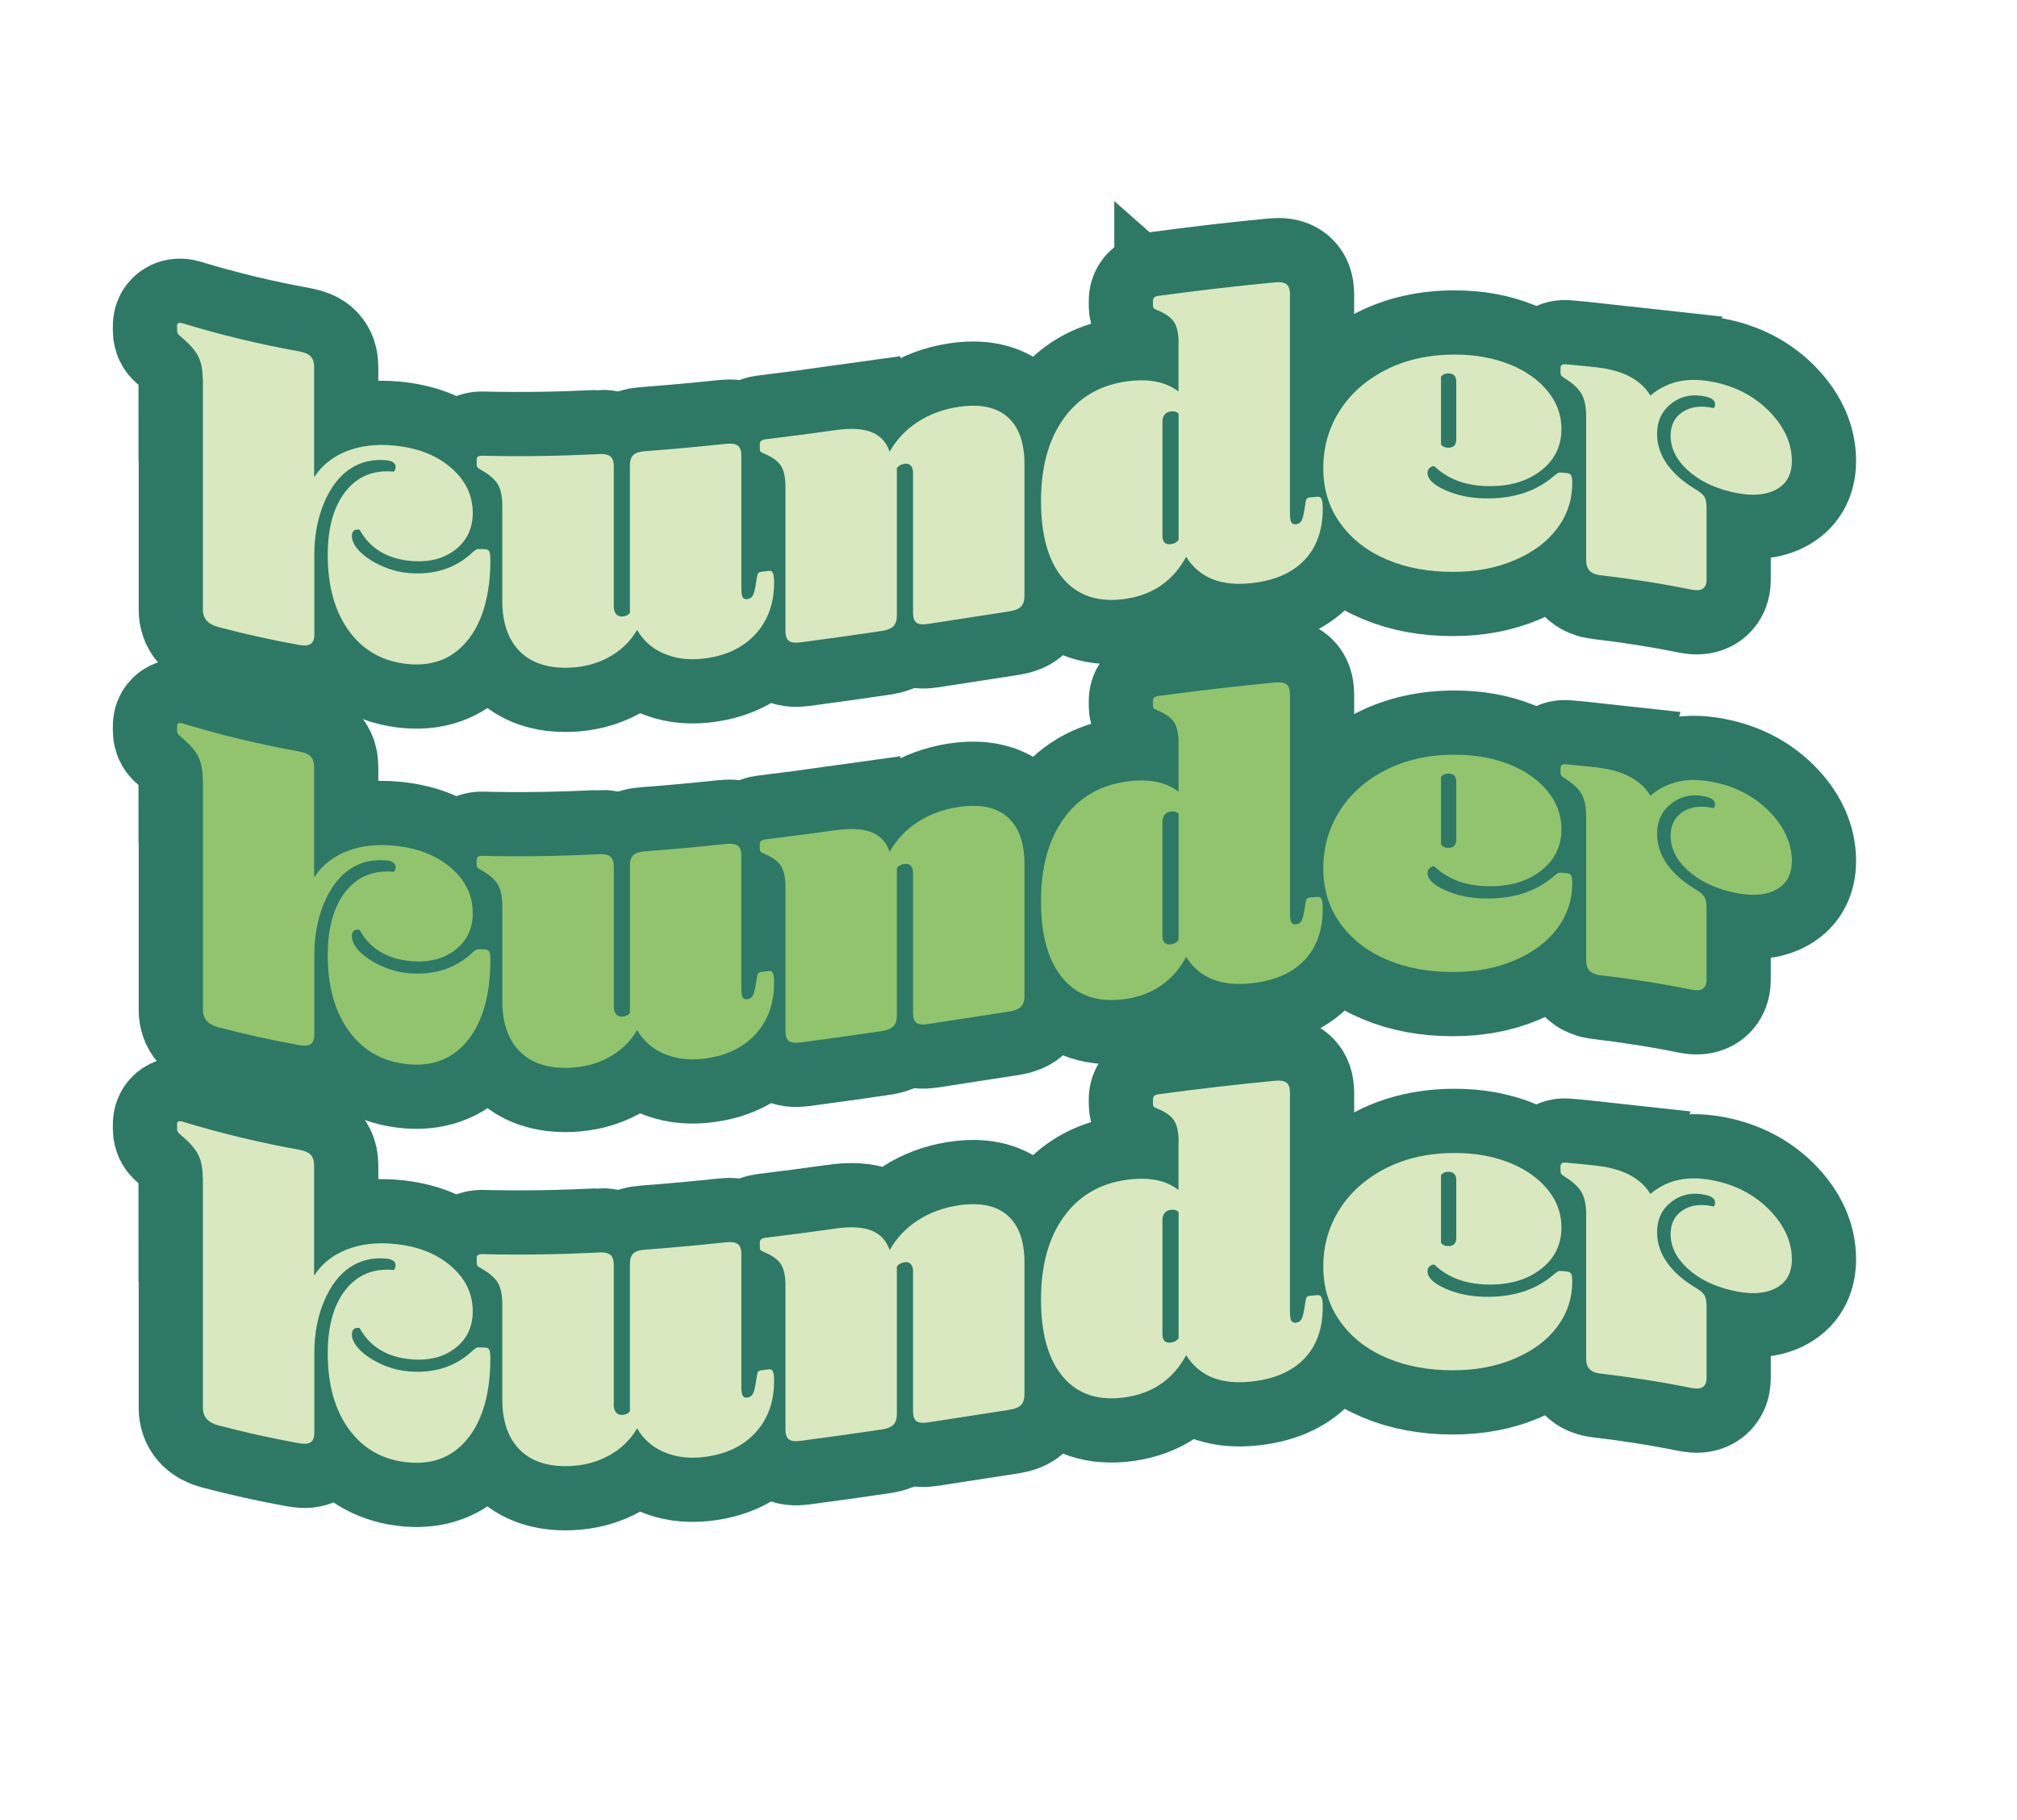
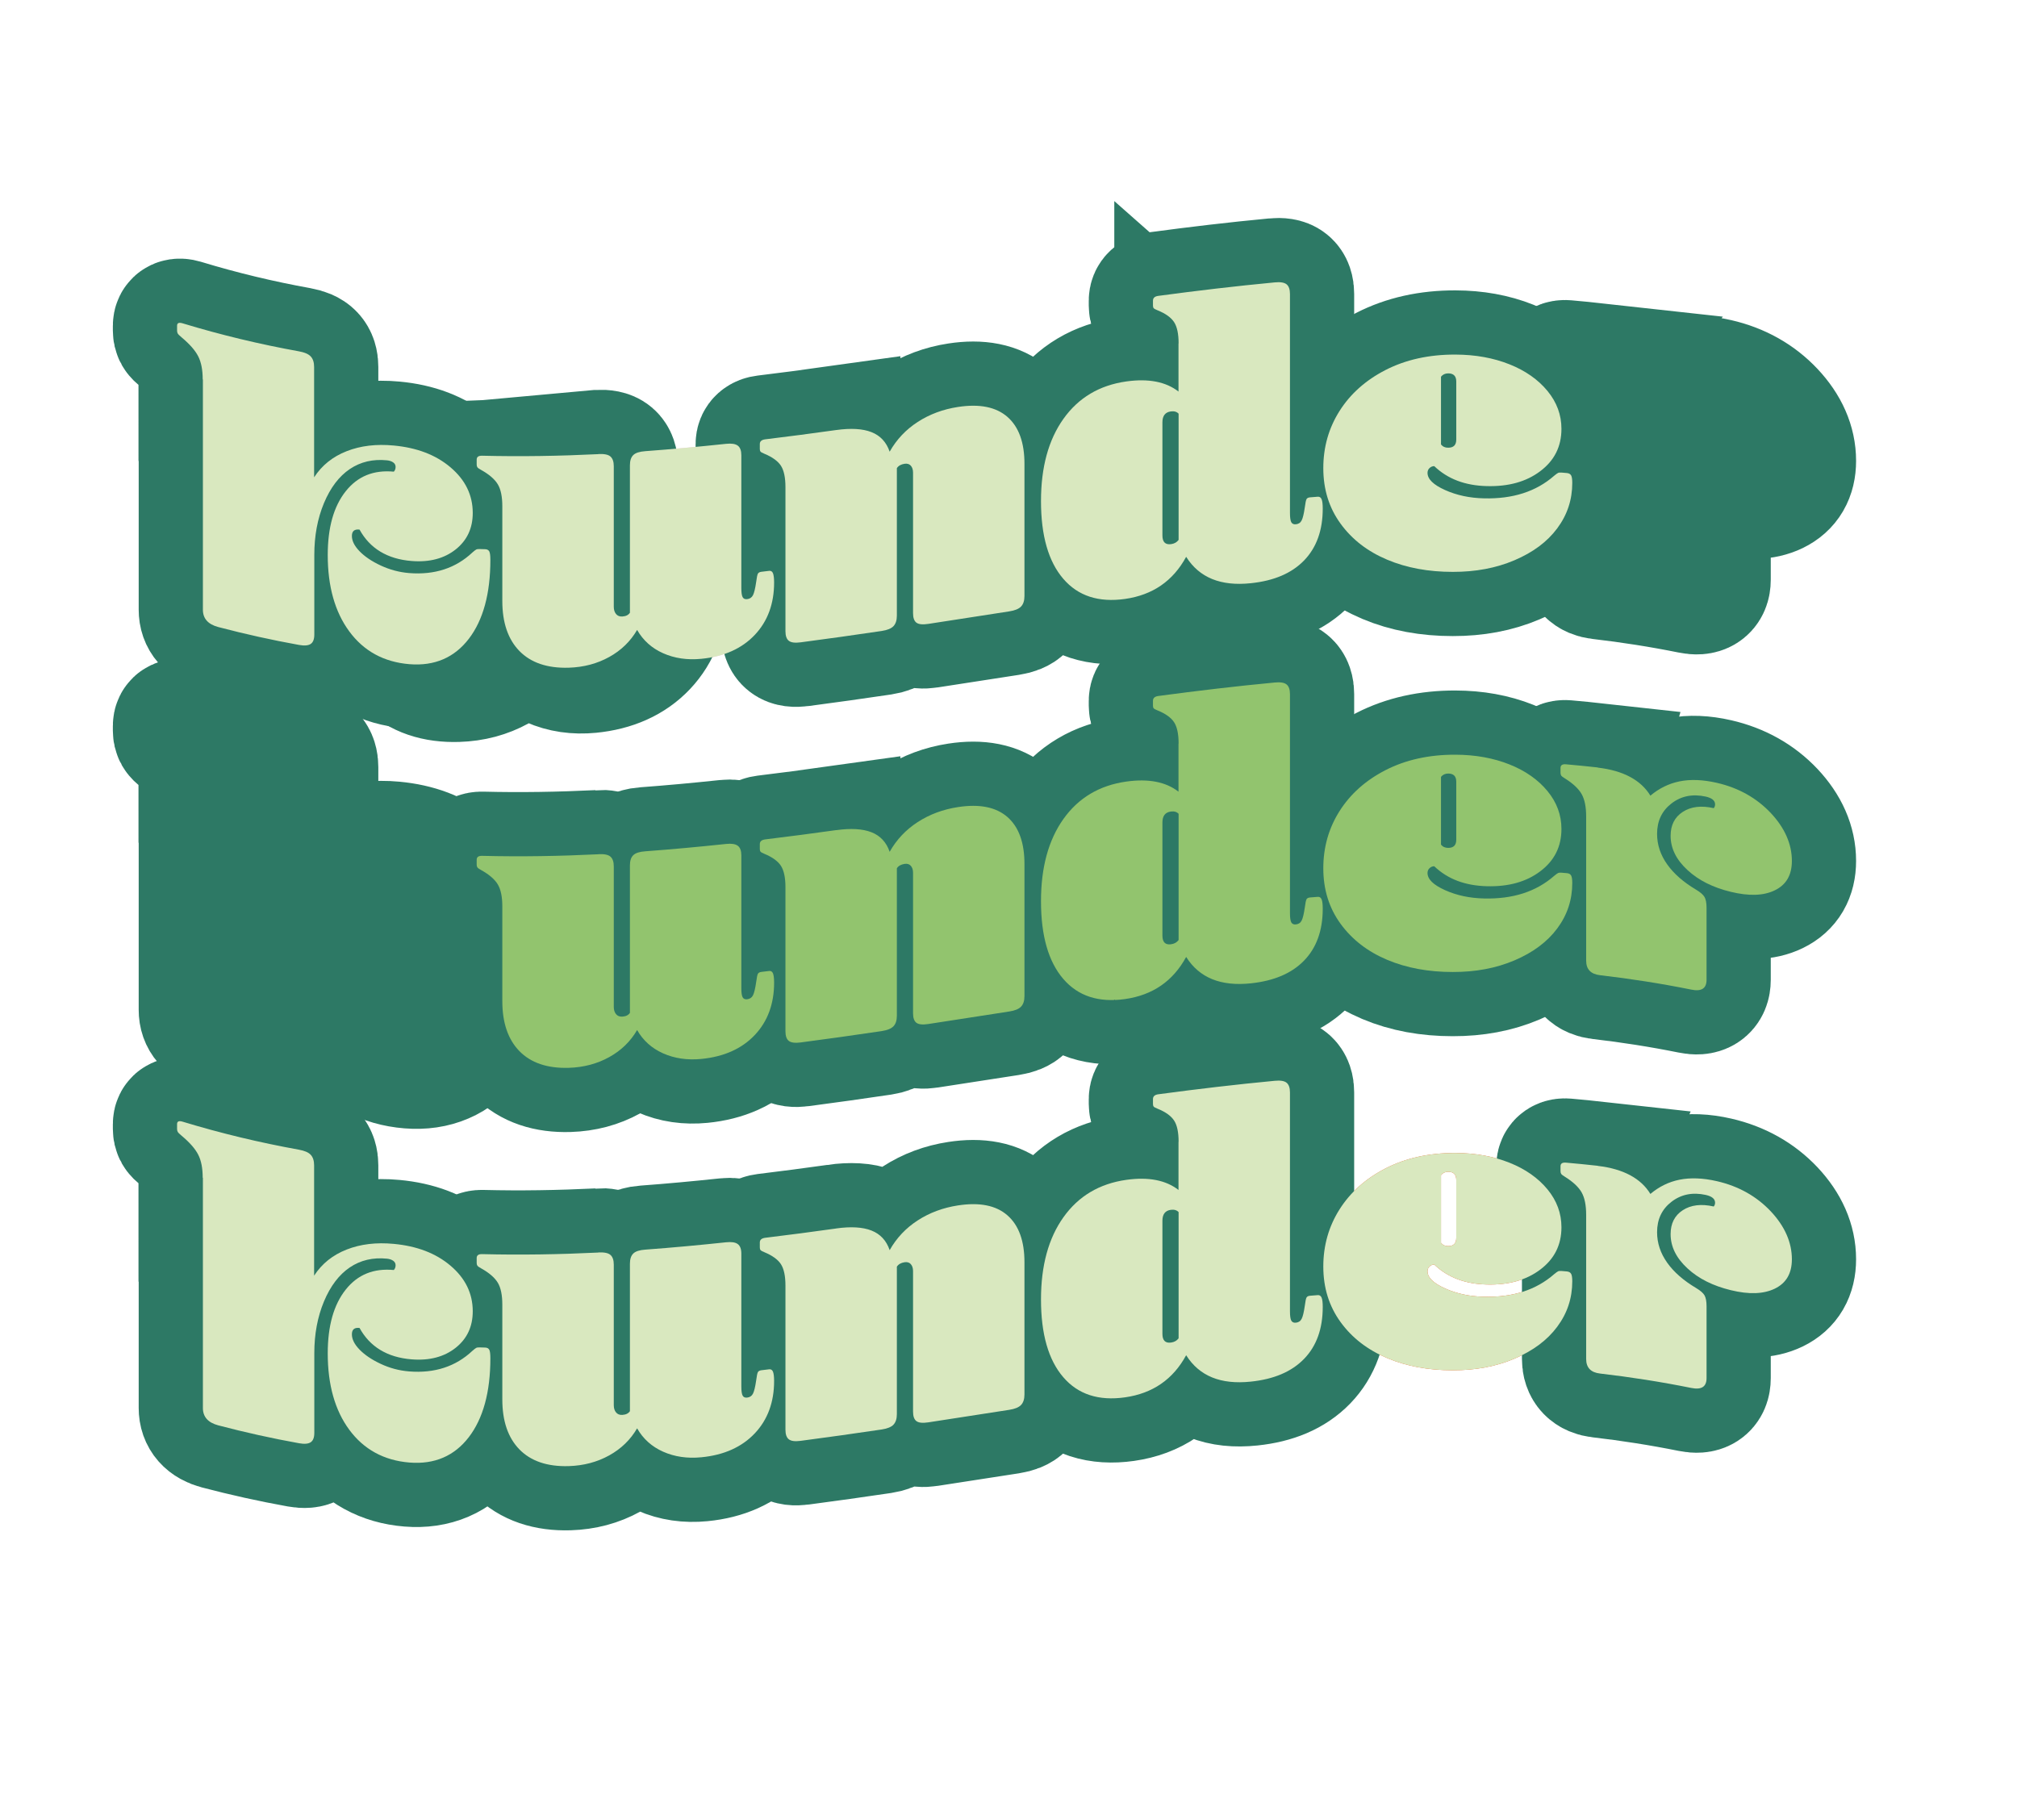
<svg xmlns="http://www.w3.org/2000/svg" id="Lager_1" data-name="Lager 1" viewBox="0 0 395.03 356.48">
  <defs>
    <style>
      .cls-1 {
        fill: #8c97cc;
      }

      .cls-1, .cls-2, .cls-3, .cls-4, .cls-5 {
        stroke-width: 0px;
      }

      .cls-2 {
        fill: #d9e8bf;
      }

      .cls-6, .cls-7 {
        fill: none;
        stroke: #2d7965;
        stroke-width: 25.15px;
      }

      .cls-3 {
        fill: #e84e0f;
      }

      .cls-4 {
        fill: #f0c6df;
      }

      .cls-5 {
        fill: #92c46e;
      }

      .cls-7 {
        stroke-miterlimit: 10;
      }
    </style>
  </defs>
  <g id="Text">
    <g>
      <g>
        <g>
          <path class="cls-4" d="M39.7,74.32c0-1.87-.29-3.37-.88-4.53-.59-1.16-1.67-2.39-3.26-3.72-.41-.34-.66-.59-.75-.75-.09-.16-.13-.35-.13-.56v-.96c0-.53.35-.69,1.06-.48,7.6,2.31,15.2,4.12,22.79,5.49,1.11.2,1.89.53,2.33,1.01.44.47.66,1.16.66,2.07,0,7.2,0,14.4,0,21.6,1.53-2.36,3.65-4.05,6.38-5.12,2.73-1.07,5.79-1.43,9.2-1.11,4.52.42,8.23,1.81,11.13,4.27,2.9,2.46,4.35,5.41,4.36,8.93,0,2.99-1.11,5.38-3.34,7.15-2.23,1.77-5.1,2.55-8.62,2.27-4.81-.38-8.21-2.5-10.21-6.15-1-.12-1.5.29-1.5,1.25,0,.96.5,1.96,1.5,2.99,1,1.03,2.38,1.97,4.14,2.79,1.76.82,3.61,1.32,5.54,1.48,5.04.41,9.18-.98,12.41-4.02.35-.31.6-.5.75-.58.15-.08.37-.11.66-.1.35,0,.7.02,1.06.03.41,0,.69.15.84.42.15.27.22.83.22,1.68,0,6.61-1.41,11.78-4.22,15.45-2.81,3.66-6.69,5.37-11.62,4.97-5.05-.41-8.98-2.6-11.79-6.42-2.82-3.82-4.22-8.83-4.22-14.96,0-5.39,1.17-9.53,3.52-12.49,2.35-2.96,5.49-4.21,9.42-3.84.23-.24.35-.55.35-.93,0-.37-.16-.67-.48-.89-.32-.22-.72-.35-1.19-.4-2.76-.28-5.19.29-7.3,1.71-2.11,1.43-3.79,3.64-5.06,6.67-1.26,3.03-1.89,6.4-1.89,10.14,0,5.2,0,10.4,0,15.6,0,.91-.23,1.52-.7,1.84-.47.32-1.23.39-2.29.2-5.28-.95-10.56-2.12-15.84-3.51-1.99-.53-2.99-1.67-2.99-3.38v-45.12Z" />
          <path class="cls-4" d="M117.22,88.93c1.11-.05,1.89.1,2.33.48.44.38.66,1.02.66,1.92v27.52c0,.59.15,1.06.44,1.41.29.36.7.52,1.23.49.7-.04,1.2-.29,1.49-.74v-28.88c0-.91.22-1.57.66-2,.44-.43,1.22-.68,2.33-.76,5.28-.39,10.56-.88,15.84-1.44,1.06-.11,1.82,0,2.29.35.47.35.7.98.7,1.88v26c0,.91.09,1.51.26,1.81.17.3.47.43.88.38.53-.06.91-.32,1.14-.77.23-.45.44-1.3.62-2.55.12-.92.23-1.48.35-1.68.12-.2.35-.32.7-.36.5-.06,1-.12,1.5-.18.35-.04.6.11.75.47.14.36.22.96.22,1.81,0,4.16-1.26,7.59-3.78,10.26-2.52,2.67-6.01,4.25-10.47,4.69-2.76.27-5.25-.1-7.48-1.09-2.23-.99-3.93-2.52-5.1-4.57-1.29,2.22-3.11,4-5.46,5.3-2.35,1.3-4.99,2.01-7.92,2.1-4.22.13-7.45-.99-9.68-3.28-2.23-2.29-3.34-5.57-3.34-9.78v-18.56c0-1.87-.29-3.3-.88-4.29-.59-.99-1.67-1.93-3.26-2.82-.41-.22-.66-.4-.75-.54-.09-.14-.13-.31-.13-.52v-.96c0-.53.35-.79,1.06-.77,7.6.19,15.2.06,22.79-.31Z" />
          <path class="cls-4" d="M163.77,84.23c2.87-.4,5.18-.27,6.91.41,1.73.68,2.92,1.96,3.56,3.83,1.35-2.39,3.18-4.33,5.5-5.83,2.32-1.5,4.94-2.48,7.88-2.93,4.22-.65,7.45,0,9.68,1.94,2.23,1.95,3.35,5.03,3.34,9.24,0,8.61,0,17.23,0,25.84,0,.91-.22,1.59-.66,2.06-.44.47-1.22.79-2.33.96-5.28.82-10.56,1.64-15.84,2.45-1.11.17-1.89.09-2.33-.24-.44-.33-.66-.95-.66-1.86v-27.52c0-.59-.15-1.04-.44-1.37-.29-.33-.71-.45-1.23-.37-.7.11-1.2.39-1.5.86v28.88c0,.91-.22,1.59-.66,2.06-.44.47-1.22.78-2.33.95-5.28.78-10.56,1.53-15.84,2.22-1.12.15-1.89.05-2.33-.3-.44-.34-.66-.97-.66-1.87,0-9.41,0-18.83,0-28.24,0-1.87-.3-3.26-.88-4.17-.59-.91-1.67-1.7-3.26-2.36-.41-.16-.66-.31-.75-.43-.09-.12-.13-.29-.13-.5,0-.32,0-.64,0-.96,0-.53.35-.84,1.06-.93,4.63-.56,9.27-1.17,13.9-1.82Z" />
          <path class="cls-4" d="M230.83,67.27c0-1.87-.29-3.25-.88-4.17-.59-.91-1.67-1.69-3.26-2.33-.41-.16-.66-.3-.75-.42-.09-.12-.13-.29-.13-.5v-.96c0-.53.35-.85,1.05-.94,7.6-1.02,15.2-1.92,22.79-2.64,1.11-.11,1.89.02,2.33.38.44.36.66.99.66,1.9v42.88c0,.91.09,1.51.26,1.82.18.3.47.44.88.4.53-.05.91-.29,1.14-.74.24-.45.44-1.29.62-2.53.12-.92.23-1.47.35-1.67.12-.2.35-.31.7-.34.5-.04,1-.08,1.5-.12.35-.03.6.14.75.5.15.36.22.97.22,1.82,0,4.27-1.22,7.64-3.65,10.16-2.44,2.52-5.91,3.99-10.43,4.46-5.87.62-10.09-1.07-12.67-5.17-2.58,4.75-6.57,7.48-11.97,8.25-5.16.73-9.2-.57-12.1-3.95-2.9-3.37-4.36-8.44-4.36-15.22,0-6.61,1.46-11.99,4.4-16.11,2.93-4.12,7.04-6.58,12.32-7.32,4.34-.61,7.74.06,10.21,1.98v-9.44ZM227.66,104.88c0,1.28.56,1.84,1.67,1.7.65-.08,1.15-.36,1.5-.83v-24.72c-.35-.38-.85-.53-1.5-.45-1.12.15-1.67.86-1.67,2.14,0,7.39,0,14.77,0,22.16Z" />
-           <path class="cls-4" d="M279.58,92.61c0,1.23,1.14,2.34,3.43,3.37,2.29,1.03,4.84,1.57,7.66,1.63,5.58.13,10.15-1.3,13.73-4.44.35-.29.6-.47.75-.54.15-.07.37-.09.66-.07.35.03.7.06,1.06.09.41.04.69.2.84.47.15.28.22.77.22,1.46,0,3.31-.98,6.27-2.95,8.91-1.97,2.65-4.75,4.7-8.36,6.24-3.61,1.54-7.64,2.29-12.1,2.28-4.75,0-9.04-.78-12.85-2.39-3.81-1.61-6.85-3.93-9.11-7.04-2.26-3.1-3.39-6.72-3.39-10.89,0-4.11,1.06-7.84,3.17-11.18,2.11-3.34,5.12-6.04,9.02-8.04,3.9-2,8.46-3.04,13.68-3.02,3.93.01,7.47.66,10.6,1.91,3.14,1.25,5.62,3.01,7.44,5.22,1.82,2.21,2.73,4.69,2.73,7.41,0,3.47-1.38,6.21-4.14,8.29-2.76,2.09-6.25,3.04-10.47,2.93-4.23-.1-7.66-1.38-10.3-3.91-.35,0-.66.13-.92.37-.26.24-.39.55-.4.93ZM282.22,87.06c.35.43.82.64,1.41.63,1.06,0,1.58-.53,1.58-1.6v-11.36c0-1.07-.53-1.6-1.58-1.6-.59,0-1.06.22-1.41.65,0,4.43,0,8.85,0,13.28Z" />
          <path class="cls-4" d="M312.93,71.98c5.04.58,8.47,2.48,10.3,5.49,1.7-1.43,3.61-2.37,5.72-2.8,2.11-.42,4.55-.34,7.3.29,4.28.98,7.8,2.99,10.56,5.92,2.75,2.93,4.13,6.09,4.13,9.39,0,2.78-1.12,4.67-3.34,5.75-2.23,1.08-5.1,1.15-8.62.3-3.46-.84-6.29-2.23-8.49-4.27-2.2-2.03-3.3-4.25-3.3-6.71,0-2.08.79-3.65,2.38-4.67,1.58-1.03,3.61-1.29,6.07-.73.18-.23.26-.47.26-.74,0-.75-.62-1.26-1.85-1.53-2.58-.56-4.81-.1-6.69,1.35-1.88,1.45-2.82,3.44-2.82,5.95,0,2.14.66,4.12,1.98,5.98,1.32,1.86,3.21,3.5,5.68,4.97.82.49,1.37.97,1.63,1.42.26.46.4,1.17.4,2.13,0,4.69,0,9.39,0,14.08,0,1.71-1,2.34-2.99,1.93-5.95-1.2-11.91-2.13-17.86-2.82-1.82-.21-2.73-1.15-2.73-2.86v-28.24c0-1.87-.29-3.32-.88-4.37-.59-1.04-1.67-2.07-3.26-3.06-.41-.25-.66-.44-.75-.58-.09-.14-.13-.32-.13-.53v-.96c0-.53.35-.77,1.06-.71,2.08.18,4.17.39,6.25.62Z" />
        </g>
        <g>
          <path class="cls-7" d="M39.7,74.32c0-1.87-.29-3.37-.88-4.53-.59-1.16-1.67-2.39-3.26-3.72-.41-.34-.66-.59-.75-.75-.09-.16-.13-.35-.13-.56v-.96c0-.53.35-.69,1.06-.48,7.6,2.31,15.2,4.12,22.79,5.49,1.11.2,1.89.53,2.33,1.01.44.47.66,1.16.66,2.07,0,7.2,0,14.4,0,21.6,1.53-2.36,3.65-4.05,6.38-5.12,2.73-1.07,5.79-1.43,9.2-1.11,4.52.42,8.23,1.81,11.13,4.27,2.9,2.46,4.35,5.41,4.36,8.93,0,2.99-1.11,5.38-3.34,7.15-2.23,1.77-5.1,2.55-8.62,2.27-4.81-.38-8.21-2.5-10.21-6.15-1-.12-1.5.29-1.5,1.25,0,.96.5,1.96,1.5,2.99,1,1.03,2.38,1.97,4.14,2.79,1.76.82,3.61,1.32,5.54,1.48,5.04.41,9.18-.98,12.41-4.02.35-.31.6-.5.75-.58.15-.08.37-.11.66-.1.35,0,.7.02,1.06.03.41,0,.69.15.84.42.15.27.22.83.22,1.68,0,6.61-1.41,11.78-4.22,15.45-2.81,3.66-6.69,5.37-11.62,4.97-5.05-.41-8.98-2.6-11.79-6.42-2.82-3.82-4.22-8.83-4.22-14.96,0-5.39,1.17-9.53,3.52-12.49,2.35-2.96,5.49-4.21,9.42-3.84.23-.24.35-.55.35-.93,0-.37-.16-.67-.48-.89-.32-.22-.72-.35-1.19-.4-2.76-.28-5.19.29-7.3,1.71-2.11,1.43-3.79,3.64-5.06,6.67-1.26,3.03-1.89,6.4-1.89,10.14,0,5.2,0,10.4,0,15.6,0,.91-.23,1.52-.7,1.84-.47.32-1.23.39-2.29.2-5.28-.95-10.56-2.12-15.84-3.51-1.99-.53-2.99-1.67-2.99-3.38v-45.12Z" />
-           <path class="cls-7" d="M117.22,88.93c1.11-.05,1.89.1,2.33.48.44.38.66,1.02.66,1.92v27.52c0,.59.15,1.06.44,1.41.29.36.7.52,1.23.49.7-.04,1.2-.29,1.49-.74v-28.88c0-.91.22-1.57.66-2,.44-.43,1.22-.68,2.33-.76,5.28-.39,10.56-.88,15.84-1.44,1.06-.11,1.82,0,2.29.35.47.35.7.98.7,1.88v26c0,.91.09,1.51.26,1.81.17.3.47.43.88.38.53-.06.91-.32,1.14-.77.23-.45.44-1.3.62-2.55.12-.92.23-1.48.35-1.68.12-.2.35-.32.7-.36.5-.06,1-.12,1.5-.18.35-.04.6.11.75.47.14.36.22.96.22,1.81,0,4.16-1.26,7.59-3.78,10.26-2.52,2.67-6.01,4.25-10.47,4.69-2.76.27-5.25-.1-7.48-1.09-2.23-.99-3.93-2.52-5.1-4.57-1.29,2.22-3.11,4-5.46,5.3-2.35,1.3-4.99,2.01-7.92,2.1-4.22.13-7.45-.99-9.68-3.28-2.23-2.29-3.34-5.57-3.34-9.78v-18.56c0-1.87-.29-3.3-.88-4.29-.59-.99-1.67-1.93-3.26-2.82-.41-.22-.66-.4-.75-.54-.09-.14-.13-.31-.13-.52v-.96c0-.53.35-.79,1.06-.77,7.6.19,15.2.06,22.79-.31Z" />
+           <path class="cls-7" d="M117.22,88.93c1.11-.05,1.89.1,2.33.48.44.38.66,1.02.66,1.92v27.52c0,.59.15,1.06.44,1.41.29.36.7.52,1.23.49.7-.04,1.2-.29,1.49-.74v-28.88v26c0,.91.09,1.51.26,1.81.17.3.47.43.88.38.53-.06.91-.32,1.14-.77.23-.45.44-1.3.62-2.55.12-.92.23-1.48.35-1.68.12-.2.35-.32.7-.36.5-.06,1-.12,1.5-.18.35-.04.6.11.75.47.14.36.22.96.22,1.81,0,4.16-1.26,7.59-3.78,10.26-2.52,2.67-6.01,4.25-10.47,4.69-2.76.27-5.25-.1-7.48-1.09-2.23-.99-3.93-2.52-5.1-4.57-1.29,2.22-3.11,4-5.46,5.3-2.35,1.3-4.99,2.01-7.92,2.1-4.22.13-7.45-.99-9.68-3.28-2.23-2.29-3.34-5.57-3.34-9.78v-18.56c0-1.87-.29-3.3-.88-4.29-.59-.99-1.67-1.93-3.26-2.82-.41-.22-.66-.4-.75-.54-.09-.14-.13-.31-.13-.52v-.96c0-.53.35-.79,1.06-.77,7.6.19,15.2.06,22.79-.31Z" />
          <path class="cls-7" d="M163.77,84.23c2.87-.4,5.18-.27,6.91.41,1.73.68,2.92,1.96,3.56,3.83,1.35-2.39,3.18-4.33,5.5-5.83,2.32-1.5,4.94-2.48,7.88-2.93,4.22-.65,7.45,0,9.68,1.94,2.23,1.95,3.35,5.03,3.34,9.24,0,8.61,0,17.23,0,25.84,0,.91-.22,1.59-.66,2.06-.44.47-1.22.79-2.33.96-5.28.82-10.56,1.64-15.84,2.45-1.11.17-1.89.09-2.33-.24-.44-.33-.66-.95-.66-1.86v-27.52c0-.59-.15-1.04-.44-1.37-.29-.33-.71-.45-1.23-.37-.7.11-1.2.39-1.5.86v28.88c0,.91-.22,1.59-.66,2.06-.44.47-1.22.78-2.33.95-5.28.78-10.56,1.53-15.84,2.22-1.12.15-1.89.05-2.33-.3-.44-.34-.66-.97-.66-1.87,0-9.41,0-18.83,0-28.24,0-1.87-.3-3.26-.88-4.17-.59-.91-1.67-1.7-3.26-2.36-.41-.16-.66-.31-.75-.43-.09-.12-.13-.29-.13-.5,0-.32,0-.64,0-.96,0-.53.35-.84,1.06-.93,4.63-.56,9.27-1.17,13.9-1.82Z" />
          <path class="cls-7" d="M230.83,67.27c0-1.87-.29-3.25-.88-4.17-.59-.91-1.67-1.69-3.26-2.33-.41-.16-.66-.3-.75-.42-.09-.12-.13-.29-.13-.5v-.96c0-.53.35-.85,1.05-.94,7.6-1.02,15.2-1.92,22.79-2.64,1.11-.11,1.89.02,2.33.38.44.36.66.99.66,1.9v42.88c0,.91.09,1.51.26,1.82.18.3.47.44.88.4.53-.05.91-.29,1.14-.74.24-.45.44-1.29.62-2.53.12-.92.23-1.47.35-1.67.12-.2.35-.31.7-.34.5-.04,1-.08,1.5-.12.35-.03.6.14.75.5.15.36.22.97.22,1.82,0,4.27-1.22,7.64-3.65,10.16-2.44,2.52-5.91,3.99-10.43,4.46-5.87.62-10.09-1.07-12.67-5.17-2.58,4.75-6.57,7.48-11.97,8.25-5.16.73-9.2-.57-12.1-3.95-2.9-3.37-4.36-8.44-4.36-15.22,0-6.61,1.46-11.99,4.4-16.11,2.93-4.12,7.04-6.58,12.32-7.32,4.34-.61,7.74.06,10.21,1.98v-9.44ZM227.66,104.88c0,1.28.56,1.84,1.67,1.7.65-.08,1.15-.36,1.5-.83v-24.72c-.35-.38-.85-.53-1.5-.45-1.12.15-1.67.86-1.67,2.14,0,7.39,0,14.77,0,22.16Z" />
          <path class="cls-7" d="M279.58,92.61c0,1.23,1.14,2.34,3.43,3.37,2.29,1.03,4.84,1.57,7.66,1.63,5.58.13,10.15-1.3,13.73-4.44.35-.29.6-.47.75-.54.15-.07.37-.09.66-.07.35.03.7.06,1.06.09.41.04.69.2.84.47.15.28.22.77.22,1.46,0,3.31-.98,6.27-2.95,8.91-1.97,2.65-4.75,4.7-8.36,6.24-3.61,1.54-7.64,2.29-12.1,2.28-4.75,0-9.04-.78-12.85-2.39-3.81-1.61-6.85-3.93-9.11-7.04-2.26-3.1-3.39-6.72-3.39-10.89,0-4.11,1.06-7.84,3.17-11.18,2.11-3.34,5.12-6.04,9.02-8.04,3.9-2,8.46-3.04,13.68-3.02,3.93.01,7.47.66,10.6,1.91,3.14,1.25,5.62,3.01,7.44,5.22,1.82,2.21,2.73,4.69,2.73,7.41,0,3.47-1.38,6.21-4.14,8.29-2.76,2.09-6.25,3.04-10.47,2.93-4.23-.1-7.66-1.38-10.3-3.91-.35,0-.66.13-.92.37-.26.24-.39.55-.4.93ZM282.22,87.06c.35.43.82.64,1.41.63,1.06,0,1.58-.53,1.58-1.6v-11.36c0-1.07-.53-1.6-1.58-1.6-.59,0-1.06.22-1.41.65,0,4.43,0,8.85,0,13.28Z" />
          <path class="cls-7" d="M312.93,71.98c5.04.58,8.47,2.48,10.3,5.49,1.7-1.43,3.61-2.37,5.72-2.8,2.11-.42,4.55-.34,7.3.29,4.28.98,7.8,2.99,10.56,5.92,2.75,2.93,4.13,6.09,4.13,9.39,0,2.78-1.12,4.67-3.34,5.75-2.23,1.08-5.1,1.15-8.62.3-3.46-.84-6.29-2.23-8.49-4.27-2.2-2.03-3.3-4.25-3.3-6.71,0-2.08.79-3.65,2.38-4.67,1.58-1.03,3.61-1.29,6.07-.73.18-.23.26-.47.26-.74,0-.75-.62-1.26-1.85-1.53-2.58-.56-4.81-.1-6.69,1.35-1.88,1.45-2.82,3.44-2.82,5.95,0,2.14.66,4.12,1.98,5.98,1.32,1.86,3.21,3.5,5.68,4.97.82.49,1.37.97,1.63,1.42.26.46.4,1.17.4,2.13,0,4.69,0,9.39,0,14.08,0,1.71-1,2.34-2.99,1.93-5.95-1.2-11.91-2.13-17.86-2.82-1.82-.21-2.73-1.15-2.73-2.86v-28.24c0-1.87-.29-3.32-.88-4.37-.59-1.04-1.67-2.07-3.26-3.06-.41-.25-.66-.44-.75-.58-.09-.14-.13-.32-.13-.53v-.96c0-.53.35-.77,1.06-.71,2.08.18,4.17.39,6.25.62Z" />
        </g>
        <g>
          <path class="cls-2" d="M39.7,74.32c0-1.87-.29-3.37-.88-4.53-.59-1.16-1.67-2.39-3.26-3.72-.41-.34-.66-.59-.75-.75-.09-.16-.13-.35-.13-.56v-.96c0-.53.35-.69,1.06-.48,7.6,2.31,15.2,4.12,22.79,5.49,1.11.2,1.89.53,2.33,1.01.44.47.66,1.16.66,2.07,0,7.2,0,14.4,0,21.6,1.53-2.36,3.65-4.05,6.38-5.12,2.73-1.07,5.79-1.43,9.2-1.11,4.52.42,8.23,1.81,11.13,4.27,2.9,2.46,4.35,5.41,4.36,8.93,0,2.99-1.11,5.38-3.34,7.15-2.23,1.77-5.1,2.55-8.62,2.27-4.81-.38-8.21-2.5-10.21-6.15-1-.12-1.5.29-1.5,1.25,0,.96.5,1.96,1.5,2.99,1,1.03,2.38,1.97,4.14,2.79,1.76.82,3.61,1.32,5.54,1.48,5.04.41,9.18-.98,12.41-4.02.35-.31.6-.5.75-.58.15-.08.37-.11.66-.1.35,0,.7.02,1.06.03.41,0,.69.15.84.42.15.27.22.83.22,1.68,0,6.61-1.41,11.78-4.22,15.45-2.81,3.66-6.69,5.37-11.62,4.97-5.05-.41-8.98-2.6-11.79-6.42-2.82-3.82-4.22-8.83-4.22-14.96,0-5.39,1.17-9.53,3.52-12.49,2.35-2.96,5.49-4.21,9.42-3.84.23-.24.35-.55.35-.93,0-.37-.16-.67-.48-.89-.32-.22-.72-.35-1.19-.4-2.76-.28-5.19.29-7.3,1.71-2.11,1.43-3.79,3.64-5.06,6.67-1.26,3.03-1.89,6.4-1.89,10.14,0,5.2,0,10.4,0,15.6,0,.91-.23,1.52-.7,1.84-.47.32-1.23.39-2.29.2-5.28-.95-10.56-2.12-15.84-3.51-1.99-.53-2.99-1.67-2.99-3.38v-45.12Z" />
          <path class="cls-2" d="M117.22,88.93c1.11-.05,1.89.1,2.33.48.44.38.66,1.02.66,1.92v27.52c0,.59.15,1.06.44,1.41.29.36.7.52,1.23.49.7-.04,1.2-.29,1.49-.74v-28.88c0-.91.22-1.57.66-2,.44-.43,1.22-.68,2.33-.76,5.28-.39,10.56-.88,15.84-1.44,1.06-.11,1.82,0,2.29.35.47.35.7.98.7,1.88v26c0,.91.09,1.51.26,1.81.17.3.47.43.88.38.53-.06.91-.32,1.14-.77.23-.45.44-1.3.62-2.55.12-.92.23-1.48.35-1.68.12-.2.35-.32.7-.36.5-.06,1-.12,1.5-.18.35-.04.6.11.75.47.14.36.22.96.22,1.81,0,4.16-1.26,7.59-3.78,10.26-2.52,2.67-6.01,4.25-10.47,4.69-2.76.27-5.25-.1-7.48-1.09-2.23-.99-3.93-2.52-5.1-4.57-1.29,2.22-3.11,4-5.46,5.3-2.35,1.3-4.99,2.01-7.92,2.1-4.22.13-7.45-.99-9.68-3.28-2.23-2.29-3.34-5.57-3.34-9.78v-18.56c0-1.87-.29-3.3-.88-4.29-.59-.99-1.67-1.93-3.26-2.82-.41-.22-.66-.4-.75-.54-.09-.14-.13-.31-.13-.52v-.96c0-.53.35-.79,1.06-.77,7.6.19,15.2.06,22.79-.31Z" />
          <path class="cls-2" d="M163.77,84.23c2.87-.4,5.18-.27,6.91.41,1.73.68,2.92,1.96,3.56,3.83,1.35-2.39,3.18-4.33,5.5-5.83,2.32-1.5,4.94-2.48,7.88-2.93,4.22-.65,7.45,0,9.68,1.94,2.23,1.95,3.35,5.03,3.34,9.24,0,8.61,0,17.23,0,25.84,0,.91-.22,1.59-.66,2.06-.44.47-1.22.79-2.33.96-5.28.82-10.56,1.64-15.84,2.45-1.11.17-1.89.09-2.33-.24-.44-.33-.66-.95-.66-1.86v-27.52c0-.59-.15-1.04-.44-1.37-.29-.33-.71-.45-1.23-.37-.7.11-1.2.39-1.5.86v28.88c0,.91-.22,1.59-.66,2.06-.44.47-1.22.78-2.33.95-5.28.78-10.56,1.53-15.84,2.22-1.12.15-1.89.05-2.33-.3-.44-.34-.66-.97-.66-1.87,0-9.41,0-18.83,0-28.24,0-1.87-.3-3.26-.88-4.17-.59-.91-1.67-1.7-3.26-2.36-.41-.16-.66-.31-.75-.43-.09-.12-.13-.29-.13-.5,0-.32,0-.64,0-.96,0-.53.35-.84,1.06-.93,4.63-.56,9.27-1.17,13.9-1.82Z" />
          <path class="cls-2" d="M230.83,67.27c0-1.87-.29-3.25-.88-4.17-.59-.91-1.67-1.69-3.26-2.33-.41-.16-.66-.3-.75-.42-.09-.12-.13-.29-.13-.5v-.96c0-.53.35-.85,1.05-.94,7.6-1.02,15.2-1.92,22.79-2.64,1.11-.11,1.89.02,2.33.38.44.36.66.99.66,1.9v42.88c0,.91.09,1.51.26,1.82.18.3.47.44.88.4.53-.05.91-.29,1.14-.74.24-.45.44-1.29.62-2.53.12-.92.23-1.47.35-1.67.12-.2.35-.31.7-.34.5-.04,1-.08,1.5-.12.35-.03.6.14.75.5.15.36.22.97.22,1.82,0,4.27-1.22,7.64-3.65,10.16-2.44,2.52-5.91,3.99-10.43,4.46-5.87.62-10.09-1.07-12.67-5.17-2.58,4.75-6.57,7.48-11.97,8.25-5.16.73-9.2-.57-12.1-3.95-2.9-3.37-4.36-8.44-4.36-15.22,0-6.61,1.46-11.99,4.4-16.11,2.93-4.12,7.04-6.58,12.32-7.32,4.34-.61,7.74.06,10.21,1.98v-9.44ZM227.66,104.88c0,1.28.56,1.84,1.67,1.7.65-.08,1.15-.36,1.5-.83v-24.72c-.35-.38-.85-.53-1.5-.45-1.12.15-1.67.86-1.67,2.14,0,7.39,0,14.77,0,22.16Z" />
          <path class="cls-2" d="M279.58,92.61c0,1.23,1.14,2.34,3.43,3.37,2.29,1.03,4.84,1.57,7.66,1.63,5.58.13,10.15-1.3,13.73-4.44.35-.29.6-.47.75-.54.15-.07.37-.09.66-.07.35.03.7.06,1.06.09.41.04.69.2.84.47.15.28.22.77.22,1.46,0,3.31-.98,6.27-2.95,8.91-1.97,2.65-4.75,4.7-8.36,6.24-3.61,1.54-7.64,2.29-12.1,2.28-4.75,0-9.04-.78-12.85-2.39-3.81-1.61-6.85-3.93-9.11-7.04-2.26-3.1-3.39-6.72-3.39-10.89,0-4.11,1.06-7.84,3.17-11.18,2.11-3.34,5.12-6.04,9.02-8.04,3.9-2,8.46-3.04,13.68-3.02,3.93.01,7.47.66,10.6,1.91,3.14,1.25,5.62,3.01,7.44,5.22,1.82,2.21,2.73,4.69,2.73,7.41,0,3.47-1.38,6.21-4.14,8.29-2.76,2.09-6.25,3.04-10.47,2.93-4.23-.1-7.66-1.38-10.3-3.91-.35,0-.66.13-.92.37-.26.24-.39.55-.4.93ZM282.22,87.06c.35.43.82.64,1.41.63,1.06,0,1.58-.53,1.58-1.6v-11.36c0-1.07-.53-1.6-1.58-1.6-.59,0-1.06.22-1.41.65,0,4.43,0,8.85,0,13.28Z" />
-           <path class="cls-2" d="M312.93,71.98c5.04.58,8.47,2.48,10.3,5.49,1.7-1.43,3.61-2.37,5.72-2.8,2.11-.42,4.55-.34,7.3.29,4.28.98,7.8,2.99,10.56,5.92,2.75,2.93,4.13,6.09,4.13,9.39,0,2.78-1.12,4.67-3.34,5.75-2.23,1.08-5.1,1.15-8.62.3-3.46-.84-6.29-2.23-8.49-4.27-2.2-2.03-3.3-4.25-3.3-6.71,0-2.08.79-3.65,2.38-4.67,1.58-1.03,3.61-1.29,6.07-.73.18-.23.26-.47.26-.74,0-.75-.62-1.26-1.85-1.53-2.58-.56-4.81-.1-6.69,1.35-1.88,1.45-2.82,3.44-2.82,5.95,0,2.14.66,4.12,1.98,5.98,1.32,1.86,3.21,3.5,5.68,4.97.82.49,1.37.97,1.63,1.42.26.46.4,1.17.4,2.13,0,4.69,0,9.39,0,14.08,0,1.71-1,2.34-2.99,1.93-5.95-1.2-11.91-2.13-17.86-2.82-1.82-.21-2.73-1.15-2.73-2.86v-28.24c0-1.87-.29-3.32-.88-4.37-.59-1.04-1.67-2.07-3.26-3.06-.41-.25-.66-.44-.75-.58-.09-.14-.13-.32-.13-.53v-.96c0-.53.35-.77,1.06-.71,2.08.18,4.17.39,6.25.62Z" />
        </g>
      </g>
      <g>
        <g>
          <path class="cls-1" d="M39.7,152.69c0-1.87-.29-3.37-.88-4.53-.59-1.15-1.67-2.39-3.26-3.72-.41-.34-.66-.59-.75-.75-.09-.16-.13-.35-.13-.56v-.96c0-.53.35-.69,1.06-.48,7.6,2.31,15.2,4.12,22.79,5.49,1.11.2,1.89.53,2.33,1.01.44.47.66,1.16.66,2.07,0,7.2,0,14.4,0,21.6,1.53-2.36,3.65-4.05,6.38-5.12,2.73-1.07,5.79-1.43,9.2-1.11,4.52.43,8.23,1.81,11.13,4.27,2.9,2.46,4.35,5.41,4.36,8.94,0,2.99-1.11,5.38-3.34,7.15-2.23,1.77-5.1,2.55-8.62,2.27-4.81-.38-8.21-2.49-10.21-6.15-1-.12-1.5.29-1.5,1.25,0,.96.5,1.96,1.5,2.99,1,1.03,2.38,1.97,4.14,2.79,1.76.82,3.61,1.32,5.54,1.48,5.04.41,9.18-.98,12.41-4.02.35-.31.6-.5.75-.58.15-.08.37-.11.66-.1.35,0,.7.02,1.06.03.41,0,.69.15.84.42.15.27.22.83.22,1.68,0,6.61-1.41,11.78-4.22,15.45-2.81,3.66-6.69,5.37-11.62,4.97-5.05-.41-8.98-2.6-11.79-6.42-2.82-3.82-4.22-8.83-4.22-14.96,0-5.39,1.17-9.53,3.52-12.49,2.35-2.96,5.49-4.21,9.42-3.84.23-.24.35-.55.35-.93,0-.37-.16-.67-.48-.89-.32-.22-.72-.35-1.19-.4-2.76-.28-5.19.29-7.3,1.71-2.11,1.43-3.79,3.64-5.06,6.67-1.26,3.03-1.89,6.4-1.89,10.14,0,5.2,0,10.4,0,15.6,0,.91-.23,1.52-.7,1.84-.47.32-1.23.39-2.29.2-5.28-.95-10.56-2.12-15.84-3.51-1.99-.53-2.99-1.67-2.99-3.38v-45.12Z" />
          <path class="cls-1" d="M117.22,167.3c1.11-.05,1.89.1,2.33.48.44.38.66,1.02.66,1.92v27.52c0,.59.15,1.06.44,1.41.29.36.7.52,1.23.49.7-.04,1.2-.29,1.49-.74v-28.88c0-.91.22-1.58.66-2,.44-.43,1.22-.68,2.33-.76,5.28-.39,10.56-.88,15.84-1.44,1.06-.11,1.82,0,2.29.35.47.35.7.98.7,1.88v26c0,.91.09,1.51.26,1.81.17.3.47.43.88.38.53-.06.91-.32,1.14-.77.23-.45.44-1.3.62-2.55.12-.92.23-1.48.35-1.68.12-.2.35-.32.7-.36.5-.06,1-.12,1.5-.18.35-.04.6.11.75.47.14.35.22.96.22,1.81,0,4.16-1.26,7.59-3.78,10.26-2.52,2.67-6.01,4.25-10.47,4.69-2.76.27-5.25-.1-7.48-1.09-2.23-.99-3.93-2.52-5.1-4.57-1.29,2.22-3.11,4-5.46,5.3-2.35,1.3-4.99,2.01-7.92,2.1-4.22.13-7.45-.99-9.68-3.28-2.23-2.29-3.34-5.57-3.34-9.78v-18.56c0-1.87-.29-3.29-.88-4.29-.59-1-1.67-1.93-3.26-2.82-.41-.22-.66-.4-.75-.54-.09-.13-.13-.31-.13-.52v-.96c0-.53.35-.79,1.06-.77,7.6.19,15.2.06,22.79-.31Z" />
          <path class="cls-1" d="M163.77,162.6c2.87-.4,5.18-.27,6.91.41,1.73.68,2.92,1.96,3.56,3.83,1.35-2.39,3.18-4.33,5.5-5.83,2.32-1.5,4.94-2.48,7.88-2.93,4.22-.65,7.45,0,9.68,1.94,2.23,1.95,3.35,5.03,3.34,9.24,0,8.61,0,17.23,0,25.84,0,.91-.22,1.59-.66,2.06-.44.47-1.22.79-2.33.96-5.28.82-10.56,1.64-15.84,2.45-1.11.17-1.89.09-2.33-.24-.44-.33-.66-.95-.66-1.86v-27.52c0-.59-.15-1.04-.44-1.37-.29-.33-.71-.45-1.23-.37-.7.11-1.2.39-1.5.86v28.88c0,.91-.22,1.59-.66,2.06-.44.46-1.22.78-2.33.95-5.28.78-10.56,1.53-15.84,2.22-1.12.15-1.89.04-2.33-.3-.44-.34-.66-.97-.66-1.88,0-9.41,0-18.83,0-28.24,0-1.87-.3-3.25-.88-4.17-.59-.91-1.67-1.7-3.26-2.36-.41-.16-.66-.31-.75-.43-.09-.12-.13-.29-.13-.5,0-.32,0-.64,0-.96,0-.53.35-.84,1.06-.93,4.63-.56,9.27-1.17,13.9-1.82Z" />
          <path class="cls-1" d="M230.83,145.64c0-1.87-.29-3.25-.88-4.17-.59-.91-1.67-1.69-3.26-2.33-.41-.16-.66-.3-.75-.42-.09-.12-.13-.29-.13-.5v-.96c0-.53.35-.85,1.05-.94,7.6-1.02,15.2-1.92,22.79-2.64,1.11-.11,1.89.02,2.33.38.44.36.66.99.66,1.9v42.88c0,.91.09,1.51.26,1.82.18.31.47.44.88.4.53-.05.91-.29,1.14-.74.24-.45.44-1.29.62-2.53.12-.92.23-1.47.35-1.67.12-.2.35-.31.7-.34.5-.04,1-.08,1.5-.12.35-.03.6.14.75.5.15.36.22.97.22,1.82,0,4.27-1.22,7.65-3.65,10.16-2.44,2.52-5.91,3.98-10.43,4.46-5.87.62-10.09-1.07-12.67-5.17-2.58,4.75-6.57,7.48-11.97,8.25-5.16.73-9.2-.57-12.1-3.95-2.9-3.37-4.36-8.44-4.36-15.22,0-6.61,1.46-11.98,4.4-16.11,2.93-4.12,7.04-6.58,12.32-7.32,4.34-.61,7.74.06,10.21,1.98v-9.44ZM227.66,183.25c0,1.28.56,1.85,1.67,1.7.65-.08,1.15-.36,1.5-.83v-24.72c-.35-.38-.85-.53-1.5-.45-1.12.15-1.67.86-1.67,2.14,0,7.39,0,14.77,0,22.16Z" />
          <path class="cls-1" d="M279.58,170.98c0,1.23,1.14,2.34,3.43,3.37,2.29,1.03,4.84,1.57,7.66,1.63,5.58.13,10.15-1.3,13.73-4.44.35-.29.6-.47.75-.54.15-.07.37-.09.66-.07.35.03.7.06,1.06.09.41.03.69.19.84.47.15.28.22.77.22,1.46,0,3.31-.98,6.27-2.95,8.91-1.97,2.64-4.75,4.7-8.36,6.24-3.61,1.54-7.64,2.29-12.1,2.28-4.75,0-9.04-.78-12.85-2.39-3.81-1.61-6.85-3.94-9.11-7.04-2.26-3.1-3.39-6.72-3.39-10.89,0-4.1,1.06-7.84,3.17-11.18,2.11-3.34,5.12-6.04,9.02-8.04,3.9-2,8.46-3.04,13.68-3.02,3.93.01,7.47.66,10.6,1.91,3.14,1.25,5.62,3.01,7.44,5.22,1.82,2.21,2.73,4.69,2.73,7.41,0,3.47-1.38,6.21-4.14,8.29-2.76,2.09-6.25,3.04-10.47,2.93-4.23-.11-7.66-1.38-10.3-3.91-.35,0-.66.13-.92.37-.26.24-.39.55-.4.93ZM282.22,165.44c.35.43.82.63,1.41.63,1.06,0,1.58-.53,1.58-1.6v-11.36c0-1.07-.53-1.6-1.58-1.6-.59,0-1.06.22-1.41.65,0,4.43,0,8.85,0,13.28Z" />
          <path class="cls-1" d="M312.93,150.35c5.04.58,8.47,2.48,10.3,5.49,1.7-1.43,3.61-2.37,5.72-2.8,2.11-.43,4.55-.34,7.3.29,4.28.98,7.8,2.99,10.56,5.91,2.75,2.93,4.13,6.09,4.13,9.39,0,2.78-1.12,4.67-3.34,5.75-2.23,1.09-5.1,1.15-8.62.3-3.46-.84-6.29-2.23-8.49-4.27-2.2-2.03-3.3-4.25-3.3-6.71,0-2.08.79-3.65,2.38-4.68,1.58-1.03,3.61-1.29,6.07-.73.18-.23.26-.47.26-.74,0-.75-.62-1.26-1.85-1.53-2.58-.56-4.81-.1-6.69,1.35-1.88,1.45-2.82,3.44-2.82,5.95,0,2.13.66,4.12,1.98,5.98,1.32,1.86,3.21,3.5,5.68,4.97.82.49,1.37.97,1.63,1.42.26.46.4,1.16.4,2.13,0,4.69,0,9.39,0,14.08,0,1.71-1,2.34-2.99,1.93-5.95-1.2-11.91-2.13-17.86-2.82-1.82-.21-2.73-1.15-2.73-2.86v-28.24c0-1.86-.29-3.32-.88-4.37-.59-1.04-1.67-2.07-3.26-3.06-.41-.25-.66-.44-.75-.58-.09-.14-.13-.32-.13-.53v-.96c0-.53.35-.77,1.06-.71,2.08.18,4.17.39,6.25.62Z" />
        </g>
        <g>
          <path class="cls-6" d="M39.7,152.69c0-1.87-.29-3.37-.88-4.53-.59-1.15-1.67-2.39-3.26-3.72-.41-.34-.66-.59-.75-.75-.09-.16-.13-.35-.13-.56v-.96c0-.53.35-.69,1.06-.48,7.6,2.31,15.2,4.12,22.79,5.49,1.11.2,1.89.53,2.33,1.01.44.47.66,1.16.66,2.07,0,7.2,0,14.4,0,21.6,1.53-2.36,3.65-4.05,6.38-5.12,2.73-1.07,5.79-1.43,9.2-1.11,4.52.43,8.23,1.81,11.13,4.27,2.9,2.46,4.35,5.41,4.36,8.94,0,2.99-1.11,5.38-3.34,7.15-2.23,1.77-5.1,2.55-8.62,2.27-4.81-.38-8.21-2.49-10.21-6.15-1-.12-1.5.29-1.5,1.25,0,.96.5,1.96,1.5,2.99,1,1.03,2.38,1.97,4.14,2.79,1.76.82,3.61,1.32,5.54,1.48,5.04.41,9.18-.98,12.41-4.02.35-.31.6-.5.75-.58.15-.08.37-.11.66-.1.35,0,.7.02,1.06.03.41,0,.69.15.84.42.15.27.22.83.22,1.68,0,6.61-1.41,11.78-4.22,15.45-2.81,3.66-6.69,5.37-11.62,4.97-5.05-.41-8.98-2.6-11.79-6.42-2.82-3.82-4.22-8.83-4.22-14.96,0-5.39,1.17-9.53,3.52-12.49,2.35-2.96,5.49-4.21,9.42-3.84.23-.24.35-.55.35-.93,0-.37-.16-.67-.48-.89-.32-.22-.72-.35-1.19-.4-2.76-.28-5.19.29-7.3,1.71-2.11,1.43-3.79,3.64-5.06,6.67-1.26,3.03-1.89,6.4-1.89,10.14,0,5.2,0,10.4,0,15.6,0,.91-.23,1.52-.7,1.84-.47.32-1.23.39-2.29.2-5.28-.95-10.56-2.12-15.84-3.51-1.99-.53-2.99-1.67-2.99-3.38v-45.12Z" />
          <path class="cls-6" d="M117.22,167.3c1.11-.05,1.89.1,2.33.48.44.38.66,1.02.66,1.92v27.52c0,.59.15,1.06.44,1.41.29.36.7.52,1.23.49.7-.04,1.2-.29,1.49-.74v-28.88c0-.91.22-1.58.66-2,.44-.43,1.22-.68,2.33-.76,5.28-.39,10.56-.88,15.84-1.44,1.06-.11,1.82,0,2.29.35.47.35.7.98.7,1.88v26c0,.91.09,1.51.26,1.81.17.3.47.43.88.38.53-.06.91-.32,1.14-.77.23-.45.44-1.3.62-2.55.12-.92.23-1.48.35-1.68.12-.2.35-.32.7-.36.5-.06,1-.12,1.5-.18.35-.04.6.11.75.47.14.35.22.96.22,1.81,0,4.16-1.26,7.59-3.78,10.26-2.52,2.67-6.01,4.25-10.47,4.69-2.76.27-5.25-.1-7.48-1.09-2.23-.99-3.93-2.52-5.1-4.57-1.29,2.22-3.11,4-5.46,5.3-2.35,1.3-4.99,2.01-7.92,2.1-4.22.13-7.45-.99-9.68-3.28-2.23-2.29-3.34-5.57-3.34-9.78v-18.56c0-1.87-.29-3.29-.88-4.29-.59-1-1.67-1.93-3.26-2.82-.41-.22-.66-.4-.75-.54-.09-.13-.13-.31-.13-.52v-.96c0-.53.35-.79,1.06-.77,7.6.19,15.2.06,22.79-.31Z" />
          <path class="cls-6" d="M163.77,162.6c2.87-.4,5.18-.27,6.91.41,1.73.68,2.92,1.96,3.56,3.83,1.35-2.39,3.18-4.33,5.5-5.83,2.32-1.5,4.94-2.48,7.88-2.93,4.22-.65,7.45,0,9.68,1.94,2.23,1.95,3.35,5.03,3.34,9.24,0,8.61,0,17.23,0,25.84,0,.91-.22,1.59-.66,2.06-.44.47-1.22.79-2.33.96-5.28.82-10.56,1.64-15.84,2.45-1.11.17-1.89.09-2.33-.24-.44-.33-.66-.95-.66-1.86v-27.52c0-.59-.15-1.04-.44-1.37-.29-.33-.71-.45-1.23-.37-.7.11-1.2.39-1.5.86v28.88c0,.91-.22,1.59-.66,2.06-.44.46-1.22.78-2.33.95-5.28.78-10.56,1.53-15.84,2.22-1.12.15-1.89.04-2.33-.3-.44-.34-.66-.97-.66-1.88,0-9.41,0-18.83,0-28.24,0-1.87-.3-3.25-.88-4.17-.59-.91-1.67-1.7-3.26-2.36-.41-.16-.66-.31-.75-.43-.09-.12-.13-.29-.13-.5,0-.32,0-.64,0-.96,0-.53.35-.84,1.06-.93,4.63-.56,9.27-1.17,13.9-1.82Z" />
          <path class="cls-6" d="M230.83,145.64c0-1.87-.29-3.25-.88-4.17-.59-.91-1.67-1.69-3.26-2.33-.41-.16-.66-.3-.75-.42-.09-.12-.13-.29-.13-.5v-.96c0-.53.35-.85,1.05-.94,7.6-1.02,15.2-1.92,22.79-2.64,1.11-.11,1.89.02,2.33.38.44.36.66.99.66,1.9v42.88c0,.91.09,1.51.26,1.82.18.31.47.44.88.4.53-.05.91-.29,1.14-.74.24-.45.44-1.29.62-2.53.12-.92.23-1.47.35-1.67.12-.2.35-.31.7-.34.5-.04,1-.08,1.5-.12.35-.03.6.14.75.5.15.36.22.97.22,1.82,0,4.27-1.22,7.65-3.65,10.16-2.44,2.52-5.91,3.98-10.43,4.46-5.87.62-10.09-1.07-12.67-5.17-2.58,4.75-6.57,7.48-11.97,8.25-5.16.73-9.2-.57-12.1-3.95-2.9-3.37-4.36-8.44-4.36-15.22,0-6.61,1.46-11.98,4.4-16.11,2.93-4.12,7.04-6.58,12.32-7.32,4.34-.61,7.74.06,10.21,1.98v-9.44ZM227.66,183.25c0,1.28.56,1.85,1.67,1.7.65-.08,1.15-.36,1.5-.83v-24.72c-.35-.38-.85-.53-1.5-.45-1.12.15-1.67.86-1.67,2.14,0,7.39,0,14.77,0,22.16Z" />
          <path class="cls-6" d="M279.58,170.98c0,1.23,1.14,2.34,3.43,3.37,2.29,1.03,4.84,1.57,7.66,1.63,5.58.13,10.15-1.3,13.73-4.44.35-.29.6-.47.75-.54.15-.07.37-.09.66-.07.35.03.7.06,1.06.09.41.03.69.19.84.47.15.28.22.77.22,1.46,0,3.31-.98,6.27-2.95,8.91-1.97,2.64-4.75,4.7-8.36,6.24-3.61,1.54-7.64,2.29-12.1,2.28-4.75,0-9.04-.78-12.85-2.39-3.81-1.61-6.85-3.94-9.11-7.04-2.26-3.1-3.39-6.72-3.39-10.89,0-4.1,1.06-7.84,3.17-11.18,2.11-3.34,5.12-6.04,9.02-8.04,3.9-2,8.46-3.04,13.68-3.02,3.93.01,7.47.66,10.6,1.91,3.14,1.25,5.62,3.01,7.44,5.22,1.82,2.21,2.73,4.69,2.73,7.41,0,3.47-1.38,6.21-4.14,8.29-2.76,2.09-6.25,3.04-10.47,2.93-4.23-.11-7.66-1.38-10.3-3.91-.35,0-.66.13-.92.37-.26.24-.39.55-.4.93ZM282.22,165.44c.35.43.82.63,1.41.63,1.06,0,1.58-.53,1.58-1.6v-11.36c0-1.07-.53-1.6-1.58-1.6-.59,0-1.06.22-1.41.65,0,4.43,0,8.85,0,13.28Z" />
          <path class="cls-6" d="M312.93,150.35c5.04.58,8.47,2.48,10.3,5.49,1.7-1.43,3.61-2.37,5.72-2.8,2.11-.43,4.55-.34,7.3.29,4.28.98,7.8,2.99,10.56,5.91,2.75,2.93,4.13,6.09,4.13,9.39,0,2.78-1.12,4.67-3.34,5.75-2.23,1.09-5.1,1.15-8.62.3-3.46-.84-6.29-2.23-8.49-4.27-2.2-2.03-3.3-4.25-3.3-6.71,0-2.08.79-3.65,2.38-4.68,1.58-1.03,3.61-1.29,6.07-.73.18-.23.26-.47.26-.74,0-.75-.62-1.26-1.85-1.53-2.58-.56-4.81-.1-6.69,1.35-1.88,1.45-2.82,3.44-2.82,5.95,0,2.13.66,4.12,1.98,5.98,1.32,1.86,3.21,3.5,5.68,4.97.82.49,1.37.97,1.63,1.42.26.46.4,1.16.4,2.13,0,4.69,0,9.39,0,14.08,0,1.71-1,2.34-2.99,1.93-5.95-1.2-11.91-2.13-17.86-2.82-1.82-.21-2.73-1.15-2.73-2.86v-28.24c0-1.86-.29-3.32-.88-4.37-.59-1.04-1.67-2.07-3.26-3.06-.41-.25-.66-.44-.75-.58-.09-.14-.13-.32-.13-.53v-.96c0-.53.35-.77,1.06-.71,2.08.18,4.17.39,6.25.62Z" />
        </g>
        <g>
-           <path class="cls-5" d="M39.7,152.69c0-1.87-.29-3.37-.88-4.53-.59-1.15-1.67-2.39-3.26-3.72-.41-.34-.66-.59-.75-.75-.09-.16-.13-.35-.13-.56v-.96c0-.53.35-.69,1.06-.48,7.6,2.31,15.2,4.12,22.79,5.49,1.11.2,1.89.53,2.33,1.01.44.47.66,1.16.66,2.07,0,7.2,0,14.4,0,21.6,1.53-2.36,3.65-4.05,6.38-5.12,2.73-1.07,5.79-1.43,9.2-1.11,4.52.43,8.23,1.81,11.13,4.27,2.9,2.46,4.35,5.41,4.36,8.94,0,2.99-1.11,5.38-3.34,7.15-2.23,1.77-5.1,2.55-8.62,2.27-4.81-.38-8.21-2.49-10.21-6.15-1-.12-1.5.29-1.5,1.25,0,.96.5,1.96,1.5,2.99,1,1.03,2.38,1.97,4.14,2.79,1.76.82,3.61,1.32,5.54,1.48,5.04.41,9.18-.98,12.41-4.02.35-.31.6-.5.75-.58.15-.08.37-.11.66-.1.35,0,.7.02,1.06.03.41,0,.69.15.84.42.15.27.22.83.22,1.68,0,6.61-1.41,11.78-4.22,15.45-2.81,3.66-6.69,5.37-11.62,4.97-5.05-.41-8.98-2.6-11.79-6.42-2.82-3.82-4.22-8.83-4.22-14.96,0-5.39,1.17-9.53,3.52-12.49,2.35-2.96,5.49-4.21,9.42-3.84.23-.24.35-.55.35-.93,0-.37-.16-.67-.48-.89-.32-.22-.72-.35-1.19-.4-2.76-.28-5.19.29-7.3,1.71-2.11,1.43-3.79,3.64-5.06,6.67-1.26,3.03-1.89,6.4-1.89,10.14,0,5.2,0,10.4,0,15.6,0,.91-.23,1.52-.7,1.84-.47.32-1.23.39-2.29.2-5.28-.95-10.56-2.12-15.84-3.51-1.99-.53-2.99-1.67-2.99-3.38v-45.12Z" />
          <path class="cls-5" d="M117.22,167.3c1.11-.05,1.89.1,2.33.48.44.38.66,1.02.66,1.92v27.52c0,.59.15,1.06.44,1.41.29.36.7.52,1.23.49.7-.04,1.2-.29,1.49-.74v-28.88c0-.91.22-1.58.66-2,.44-.43,1.22-.68,2.33-.76,5.28-.39,10.56-.88,15.84-1.44,1.06-.11,1.82,0,2.29.35.47.35.7.98.7,1.88v26c0,.91.09,1.51.26,1.81.17.3.47.43.88.38.53-.06.91-.32,1.14-.77.23-.45.44-1.3.62-2.55.12-.92.23-1.48.35-1.68.12-.2.35-.32.7-.36.5-.06,1-.12,1.5-.18.35-.04.6.11.75.47.14.35.22.96.22,1.81,0,4.16-1.26,7.59-3.78,10.26-2.52,2.67-6.01,4.25-10.47,4.69-2.76.27-5.25-.1-7.48-1.09-2.23-.99-3.93-2.52-5.1-4.57-1.29,2.22-3.11,4-5.46,5.3-2.35,1.3-4.99,2.01-7.92,2.1-4.22.13-7.45-.99-9.68-3.28-2.23-2.29-3.34-5.57-3.34-9.78v-18.56c0-1.87-.29-3.29-.88-4.29-.59-1-1.67-1.93-3.26-2.82-.41-.22-.66-.4-.75-.54-.09-.13-.13-.31-.13-.52v-.96c0-.53.35-.79,1.06-.77,7.6.19,15.2.06,22.79-.31Z" />
          <path class="cls-5" d="M163.77,162.6c2.87-.4,5.18-.27,6.91.41,1.73.68,2.92,1.96,3.56,3.83,1.35-2.39,3.18-4.33,5.5-5.83,2.32-1.5,4.94-2.48,7.88-2.93,4.22-.65,7.45,0,9.68,1.94,2.23,1.95,3.35,5.03,3.34,9.24,0,8.61,0,17.23,0,25.84,0,.91-.22,1.59-.66,2.06-.44.47-1.22.79-2.33.96-5.28.82-10.56,1.64-15.84,2.45-1.11.17-1.89.09-2.33-.24-.44-.33-.66-.95-.66-1.86v-27.52c0-.59-.15-1.04-.44-1.37-.29-.33-.71-.45-1.23-.37-.7.11-1.2.39-1.5.86v28.88c0,.91-.22,1.59-.66,2.06-.44.46-1.22.78-2.33.95-5.28.78-10.56,1.53-15.84,2.22-1.12.15-1.89.04-2.33-.3-.44-.34-.66-.97-.66-1.88,0-9.41,0-18.83,0-28.24,0-1.87-.3-3.25-.88-4.17-.59-.91-1.67-1.7-3.26-2.36-.41-.16-.66-.31-.75-.43-.09-.12-.13-.29-.13-.5,0-.32,0-.64,0-.96,0-.53.35-.84,1.06-.93,4.63-.56,9.27-1.17,13.9-1.82Z" />
          <path class="cls-5" d="M230.83,145.64c0-1.87-.29-3.25-.88-4.17-.59-.91-1.67-1.69-3.26-2.33-.41-.16-.66-.3-.75-.42-.09-.12-.13-.29-.13-.5v-.96c0-.53.35-.85,1.05-.94,7.6-1.02,15.2-1.92,22.79-2.64,1.11-.11,1.89.02,2.33.38.44.36.66.99.66,1.9v42.88c0,.91.09,1.51.26,1.82.18.31.47.44.88.4.53-.05.91-.29,1.14-.74.24-.45.44-1.29.62-2.53.12-.92.23-1.47.35-1.67.12-.2.35-.31.7-.34.5-.04,1-.08,1.5-.12.35-.03.6.14.75.5.15.36.22.97.22,1.82,0,4.27-1.22,7.65-3.65,10.16-2.44,2.52-5.91,3.98-10.43,4.46-5.87.62-10.09-1.07-12.67-5.17-2.58,4.75-6.57,7.48-11.97,8.25-5.16.73-9.2-.57-12.1-3.95-2.9-3.37-4.36-8.44-4.36-15.22,0-6.61,1.46-11.98,4.4-16.11,2.93-4.12,7.04-6.58,12.32-7.32,4.34-.61,7.74.06,10.21,1.98v-9.44ZM227.66,183.25c0,1.28.56,1.85,1.67,1.7.65-.08,1.15-.36,1.5-.83v-24.72c-.35-.38-.85-.53-1.5-.45-1.12.15-1.67.86-1.67,2.14,0,7.39,0,14.77,0,22.16Z" />
          <path class="cls-5" d="M279.58,170.98c0,1.23,1.14,2.34,3.43,3.37,2.29,1.03,4.84,1.57,7.66,1.63,5.58.13,10.15-1.3,13.73-4.44.35-.29.6-.47.75-.54.15-.07.37-.09.66-.07.35.03.7.06,1.06.09.41.03.69.19.84.47.15.28.22.77.22,1.46,0,3.31-.98,6.27-2.95,8.91-1.97,2.64-4.75,4.7-8.36,6.24-3.61,1.54-7.64,2.29-12.1,2.28-4.75,0-9.04-.78-12.85-2.39-3.81-1.61-6.85-3.94-9.11-7.04-2.26-3.1-3.39-6.72-3.39-10.89,0-4.1,1.06-7.84,3.17-11.18,2.11-3.34,5.12-6.04,9.02-8.04,3.9-2,8.46-3.04,13.68-3.02,3.93.01,7.47.66,10.6,1.91,3.14,1.25,5.62,3.01,7.44,5.22,1.82,2.21,2.73,4.69,2.73,7.41,0,3.47-1.38,6.21-4.14,8.29-2.76,2.09-6.25,3.04-10.47,2.93-4.23-.11-7.66-1.38-10.3-3.91-.35,0-.66.13-.92.37-.26.24-.39.55-.4.93ZM282.22,165.44c.35.43.82.63,1.41.63,1.06,0,1.58-.53,1.58-1.6v-11.36c0-1.07-.53-1.6-1.58-1.6-.59,0-1.06.22-1.41.65,0,4.43,0,8.85,0,13.28Z" />
          <path class="cls-5" d="M312.93,150.35c5.04.58,8.47,2.48,10.3,5.49,1.7-1.43,3.61-2.37,5.72-2.8,2.11-.43,4.55-.34,7.3.29,4.28.98,7.8,2.99,10.56,5.91,2.75,2.93,4.13,6.09,4.13,9.39,0,2.78-1.12,4.67-3.34,5.75-2.23,1.09-5.1,1.15-8.62.3-3.46-.84-6.29-2.23-8.49-4.27-2.2-2.03-3.3-4.25-3.3-6.71,0-2.08.79-3.65,2.38-4.68,1.58-1.03,3.61-1.29,6.07-.73.18-.23.26-.47.26-.74,0-.75-.62-1.26-1.85-1.53-2.58-.56-4.81-.1-6.69,1.35-1.88,1.45-2.82,3.44-2.82,5.95,0,2.13.66,4.12,1.98,5.98,1.32,1.86,3.21,3.5,5.68,4.97.82.49,1.37.97,1.63,1.42.26.46.4,1.16.4,2.13,0,4.69,0,9.39,0,14.08,0,1.71-1,2.34-2.99,1.93-5.95-1.2-11.91-2.13-17.86-2.82-1.82-.21-2.73-1.15-2.73-2.86v-28.24c0-1.86-.29-3.32-.88-4.37-.59-1.04-1.67-2.07-3.26-3.06-.41-.25-.66-.44-.75-.58-.09-.14-.13-.32-.13-.53v-.96c0-.53.35-.77,1.06-.71,2.08.18,4.17.39,6.25.62Z" />
        </g>
      </g>
      <g>
        <g>
-           <path class="cls-3" d="M39.7,230.69c0-1.87-.29-3.38-.88-4.53-.59-1.16-1.67-2.39-3.26-3.72-.41-.34-.66-.59-.75-.75-.09-.16-.13-.35-.13-.56v-.96c0-.53.35-.69,1.06-.48,7.6,2.31,15.2,4.12,22.79,5.49,1.11.2,1.89.53,2.33,1.01.44.47.66,1.17.66,2.07,0,7.2,0,14.4,0,21.6,1.53-2.36,3.65-4.05,6.38-5.12,2.73-1.07,5.79-1.43,9.2-1.11,4.52.42,8.23,1.81,11.13,4.27,2.9,2.46,4.35,5.41,4.36,8.93,0,2.99-1.11,5.38-3.34,7.15-2.23,1.77-5.1,2.55-8.62,2.27-4.81-.38-8.21-2.5-10.21-6.15-1-.12-1.5.29-1.5,1.25,0,.96.5,1.96,1.5,2.99,1,1.03,2.38,1.97,4.14,2.79,1.76.83,3.61,1.32,5.54,1.48,5.04.41,9.18-.98,12.41-4.02.35-.31.6-.5.75-.58.15-.08.37-.11.66-.1.35,0,.7.02,1.06.03.41,0,.69.15.84.42.15.27.22.83.22,1.68,0,6.61-1.41,11.78-4.22,15.45-2.81,3.66-6.69,5.37-11.62,4.97-5.05-.41-8.98-2.61-11.79-6.42-2.82-3.82-4.22-8.83-4.22-14.96,0-5.39,1.17-9.53,3.52-12.49,2.35-2.96,5.49-4.21,9.42-3.84.23-.25.35-.55.35-.93,0-.37-.16-.67-.48-.89-.32-.22-.72-.35-1.19-.4-2.76-.28-5.19.29-7.3,1.71-2.11,1.43-3.79,3.64-5.06,6.67-1.26,3.03-1.89,6.4-1.89,10.13,0,5.2,0,10.4,0,15.6,0,.91-.23,1.52-.7,1.84-.47.32-1.23.39-2.29.2-5.28-.95-10.56-2.12-15.84-3.51-1.99-.53-2.99-1.67-2.99-3.38v-45.12Z" />
          <path class="cls-3" d="M117.22,245.31c1.11-.05,1.89.1,2.33.48.44.38.66,1.02.66,1.92v27.52c0,.59.15,1.06.44,1.41.29.36.7.52,1.23.49.7-.04,1.2-.29,1.49-.73v-28.88c0-.91.22-1.57.66-2,.44-.43,1.22-.68,2.33-.76,5.28-.39,10.56-.88,15.84-1.44,1.06-.11,1.82,0,2.29.35.47.35.7.97.7,1.88v26c0,.91.09,1.51.26,1.81.17.3.47.43.88.38.53-.06.91-.32,1.14-.77.23-.45.44-1.3.62-2.55.12-.92.23-1.48.35-1.68.12-.2.35-.32.7-.36.5-.06,1-.12,1.5-.18.35-.04.6.11.75.47.14.36.22.96.22,1.81,0,4.16-1.26,7.59-3.78,10.26-2.52,2.67-6.01,4.26-10.47,4.69-2.76.27-5.25-.1-7.48-1.09-2.23-.99-3.93-2.52-5.1-4.58-1.29,2.22-3.11,4-5.46,5.3-2.35,1.3-4.99,2.01-7.92,2.1-4.22.13-7.45-.99-9.68-3.28-2.23-2.29-3.34-5.56-3.34-9.78v-18.56c0-1.87-.29-3.3-.88-4.29-.59-.99-1.67-1.93-3.26-2.82-.41-.22-.66-.4-.75-.54-.09-.14-.13-.31-.13-.52v-.96c0-.53.35-.79,1.06-.77,7.6.19,15.2.06,22.79-.31Z" />
          <path class="cls-3" d="M163.77,240.61c2.87-.4,5.18-.27,6.91.41,1.73.68,2.92,1.96,3.56,3.84,1.35-2.39,3.18-4.33,5.5-5.83,2.32-1.5,4.94-2.48,7.88-2.93,4.22-.65,7.45-.01,9.68,1.94,2.23,1.95,3.35,5.03,3.34,9.24,0,8.61,0,17.23,0,25.84,0,.91-.22,1.59-.66,2.06-.44.47-1.22.79-2.33.96-5.28.82-10.56,1.64-15.84,2.45-1.11.17-1.89.09-2.33-.24-.44-.33-.66-.95-.66-1.86v-27.52c0-.59-.15-1.04-.44-1.37-.29-.33-.71-.45-1.23-.37-.7.11-1.2.4-1.5.87v28.88c0,.91-.22,1.59-.66,2.06-.44.47-1.22.78-2.33.95-5.28.78-10.56,1.53-15.84,2.22-1.12.15-1.89.05-2.33-.3-.44-.34-.66-.97-.66-1.88,0-9.41,0-18.83,0-28.24,0-1.87-.3-3.26-.88-4.17-.59-.91-1.67-1.7-3.26-2.36-.41-.16-.66-.31-.75-.43-.09-.12-.13-.29-.13-.5,0-.32,0-.64,0-.96,0-.53.35-.84,1.06-.93,4.63-.56,9.27-1.17,13.9-1.82Z" />
          <path class="cls-3" d="M230.83,223.65c0-1.87-.29-3.26-.88-4.17-.59-.91-1.67-1.69-3.26-2.33-.41-.16-.66-.3-.75-.42-.09-.12-.13-.29-.13-.5v-.96c0-.53.35-.85,1.05-.94,7.6-1.02,15.2-1.92,22.79-2.64,1.11-.11,1.89.02,2.33.38.44.36.66,1,.66,1.9v42.88c0,.91.09,1.51.26,1.82.18.3.47.44.88.4.53-.05.91-.29,1.14-.74.24-.45.44-1.29.62-2.53.12-.92.23-1.47.35-1.67.12-.2.35-.31.7-.34.5-.04,1-.08,1.5-.12.35-.03.6.14.75.5.15.36.22.97.22,1.82,0,4.27-1.22,7.65-3.65,10.16-2.44,2.52-5.91,3.99-10.43,4.46-5.87.62-10.09-1.07-12.67-5.17-2.58,4.75-6.57,7.48-11.97,8.25-5.16.73-9.2-.57-12.1-3.95-2.9-3.37-4.36-8.44-4.36-15.22,0-6.61,1.46-11.99,4.4-16.11,2.93-4.12,7.04-6.58,12.32-7.32,4.34-.61,7.74.06,10.21,1.98v-9.44ZM227.66,261.26c0,1.28.56,1.85,1.67,1.7.65-.08,1.15-.36,1.5-.83v-24.72c-.35-.38-.85-.53-1.5-.45-1.12.15-1.67.86-1.67,2.14,0,7.39,0,14.77,0,22.16Z" />
          <path class="cls-3" d="M279.58,248.99c0,1.23,1.14,2.34,3.43,3.37,2.29,1.03,4.84,1.57,7.66,1.63,5.58.13,10.15-1.3,13.73-4.44.35-.29.6-.47.75-.54.15-.07.37-.09.66-.07.35.03.7.06,1.06.09.41.04.69.2.84.47.15.28.22.77.22,1.46,0,3.31-.98,6.27-2.95,8.91-1.97,2.65-4.75,4.7-8.36,6.24-3.61,1.54-7.64,2.29-12.1,2.28-4.75,0-9.04-.78-12.85-2.39-3.81-1.61-6.85-3.93-9.11-7.04-2.26-3.11-3.39-6.73-3.39-10.89,0-4.11,1.06-7.84,3.17-11.18,2.11-3.34,5.12-6.04,9.02-8.04,3.9-2,8.46-3.04,13.68-3.02,3.93.01,7.47.66,10.6,1.91,3.14,1.25,5.62,3.01,7.44,5.22,1.82,2.21,2.73,4.69,2.73,7.41,0,3.47-1.38,6.21-4.14,8.29-2.76,2.09-6.25,3.04-10.47,2.93-4.23-.1-7.66-1.38-10.3-3.91-.35,0-.66.13-.92.37-.26.24-.39.55-.4.93ZM282.22,243.44c.35.43.82.64,1.41.63,1.06,0,1.58-.53,1.58-1.6v-11.36c0-1.07-.53-1.6-1.58-1.6-.59,0-1.06.22-1.41.65,0,4.43,0,8.85,0,13.28Z" />
          <path class="cls-3" d="M312.93,228.36c5.04.58,8.47,2.48,10.3,5.49,1.7-1.43,3.61-2.37,5.72-2.79,2.11-.42,4.55-.34,7.3.29,4.28.98,7.8,2.99,10.56,5.91,2.75,2.93,4.13,6.09,4.13,9.39,0,2.78-1.12,4.67-3.34,5.75-2.23,1.08-5.1,1.16-8.62.3-3.46-.84-6.29-2.23-8.49-4.27-2.2-2.03-3.3-4.25-3.3-6.71,0-2.08.79-3.65,2.38-4.68,1.58-1.03,3.61-1.29,6.07-.73.18-.23.26-.47.26-.74,0-.75-.62-1.26-1.85-1.53-2.58-.56-4.81-.1-6.69,1.35-1.88,1.45-2.82,3.44-2.82,5.95,0,2.13.66,4.12,1.98,5.98,1.32,1.86,3.21,3.5,5.68,4.97.82.49,1.37.97,1.63,1.42.26.46.4,1.17.4,2.13,0,4.69,0,9.39,0,14.08,0,1.71-1,2.33-2.99,1.93-5.95-1.2-11.91-2.13-17.86-2.82-1.82-.21-2.73-1.15-2.73-2.86v-28.24c0-1.87-.29-3.32-.88-4.37-.59-1.04-1.67-2.07-3.26-3.06-.41-.25-.66-.44-.75-.58-.09-.14-.13-.32-.13-.53v-.96c0-.53.35-.77,1.06-.71,2.08.18,4.17.39,6.25.62Z" />
        </g>
        <g>
          <path class="cls-6" d="M39.7,230.69c0-1.87-.29-3.38-.88-4.53-.59-1.16-1.67-2.39-3.26-3.72-.41-.34-.66-.59-.75-.75-.09-.16-.13-.35-.13-.56v-.96c0-.53.35-.69,1.06-.48,7.6,2.31,15.2,4.12,22.79,5.49,1.11.2,1.89.53,2.33,1.01.44.47.66,1.17.66,2.07,0,7.2,0,14.4,0,21.6,1.53-2.36,3.65-4.05,6.38-5.12,2.73-1.07,5.79-1.43,9.2-1.11,4.52.42,8.23,1.81,11.13,4.27,2.9,2.46,4.35,5.41,4.36,8.93,0,2.99-1.11,5.38-3.34,7.15-2.23,1.77-5.1,2.55-8.62,2.27-4.81-.38-8.21-2.5-10.21-6.15-1-.12-1.5.29-1.5,1.25,0,.96.5,1.96,1.5,2.99,1,1.03,2.38,1.97,4.14,2.79,1.76.83,3.61,1.32,5.54,1.48,5.04.41,9.18-.98,12.41-4.02.35-.31.6-.5.75-.58.15-.08.37-.11.66-.1.35,0,.7.02,1.06.03.41,0,.69.15.84.42.15.27.22.83.22,1.68,0,6.61-1.41,11.78-4.22,15.45-2.81,3.66-6.69,5.37-11.62,4.97-5.05-.41-8.98-2.61-11.79-6.42-2.82-3.82-4.22-8.83-4.22-14.96,0-5.39,1.17-9.53,3.52-12.49,2.35-2.96,5.49-4.21,9.42-3.84.23-.25.35-.55.35-.93,0-.37-.16-.67-.48-.89-.32-.22-.72-.35-1.19-.4-2.76-.28-5.19.29-7.3,1.71-2.11,1.43-3.79,3.64-5.06,6.67-1.26,3.03-1.89,6.4-1.89,10.13,0,5.2,0,10.4,0,15.6,0,.91-.23,1.52-.7,1.84-.47.32-1.23.39-2.29.2-5.28-.95-10.56-2.12-15.84-3.51-1.99-.53-2.99-1.67-2.99-3.38v-45.12Z" />
          <path class="cls-6" d="M117.22,245.31c1.11-.05,1.89.1,2.33.48.44.38.66,1.02.66,1.92v27.52c0,.59.15,1.06.44,1.41.29.36.7.52,1.23.49.7-.04,1.2-.29,1.49-.73v-28.88c0-.91.22-1.57.66-2,.44-.43,1.22-.68,2.33-.76,5.28-.39,10.56-.88,15.84-1.44,1.06-.11,1.82,0,2.29.35.47.35.7.97.7,1.88v26c0,.91.09,1.51.26,1.81.17.3.47.43.88.38.53-.06.91-.32,1.14-.77.23-.45.44-1.3.62-2.55.12-.92.23-1.48.35-1.68.12-.2.35-.32.7-.36.5-.06,1-.12,1.5-.18.35-.04.6.11.75.47.14.36.22.96.22,1.81,0,4.16-1.26,7.59-3.78,10.26-2.52,2.67-6.01,4.26-10.47,4.69-2.76.27-5.25-.1-7.48-1.09-2.23-.99-3.93-2.52-5.1-4.58-1.29,2.22-3.11,4-5.46,5.3-2.35,1.3-4.99,2.01-7.92,2.1-4.22.13-7.45-.99-9.68-3.28-2.23-2.29-3.34-5.56-3.34-9.78v-18.56c0-1.87-.29-3.3-.88-4.29-.59-.99-1.67-1.93-3.26-2.82-.41-.22-.66-.4-.75-.54-.09-.14-.13-.31-.13-.52v-.96c0-.53.35-.79,1.06-.77,7.6.19,15.2.06,22.79-.31Z" />
          <path class="cls-6" d="M163.77,240.61c2.87-.4,5.18-.27,6.91.41,1.73.68,2.92,1.96,3.56,3.84,1.35-2.39,3.18-4.33,5.5-5.83,2.32-1.5,4.94-2.48,7.88-2.93,4.22-.65,7.45-.01,9.68,1.94,2.23,1.95,3.35,5.03,3.34,9.24,0,8.61,0,17.23,0,25.84,0,.91-.22,1.59-.66,2.06-.44.47-1.22.79-2.33.96-5.28.82-10.56,1.64-15.84,2.45-1.11.17-1.89.09-2.33-.24-.44-.33-.66-.95-.66-1.86v-27.52c0-.59-.15-1.04-.44-1.37-.29-.33-.71-.45-1.23-.37-.7.11-1.2.4-1.5.87v28.88c0,.91-.22,1.59-.66,2.06-.44.47-1.22.78-2.33.95-5.28.78-10.56,1.53-15.84,2.22-1.12.15-1.89.05-2.33-.3-.44-.34-.66-.97-.66-1.88,0-9.41,0-18.83,0-28.24,0-1.87-.3-3.26-.88-4.17-.59-.91-1.67-1.7-3.26-2.36-.41-.16-.66-.31-.75-.43-.09-.12-.13-.29-.13-.5,0-.32,0-.64,0-.96,0-.53.35-.84,1.06-.93,4.63-.56,9.27-1.17,13.9-1.82Z" />
          <path class="cls-6" d="M230.83,223.65c0-1.87-.29-3.26-.88-4.17-.59-.91-1.67-1.69-3.26-2.33-.41-.16-.66-.3-.75-.42-.09-.12-.13-.29-.13-.5v-.96c0-.53.35-.85,1.05-.94,7.6-1.02,15.2-1.92,22.79-2.64,1.11-.11,1.89.02,2.33.38.44.36.66,1,.66,1.9v42.88c0,.91.09,1.51.26,1.82.18.3.47.44.88.4.53-.05.91-.29,1.14-.74.24-.45.44-1.29.62-2.53.12-.92.23-1.47.35-1.67.12-.2.35-.31.7-.34.5-.04,1-.08,1.5-.12.35-.03.6.14.75.5.15.36.22.97.22,1.82,0,4.27-1.22,7.65-3.65,10.16-2.44,2.52-5.91,3.99-10.43,4.46-5.87.62-10.09-1.07-12.67-5.17-2.58,4.75-6.57,7.48-11.97,8.25-5.16.73-9.2-.57-12.1-3.95-2.9-3.37-4.36-8.44-4.36-15.22,0-6.61,1.46-11.99,4.4-16.11,2.93-4.12,7.04-6.58,12.32-7.32,4.34-.61,7.74.06,10.21,1.98v-9.44ZM227.66,261.26c0,1.28.56,1.85,1.67,1.7.65-.08,1.15-.36,1.5-.83v-24.72c-.35-.38-.85-.53-1.5-.45-1.12.15-1.67.86-1.67,2.14,0,7.39,0,14.77,0,22.16Z" />
-           <path class="cls-6" d="M279.58,248.99c0,1.23,1.14,2.34,3.43,3.37,2.29,1.03,4.84,1.57,7.66,1.63,5.58.13,10.15-1.3,13.73-4.44.35-.29.6-.47.75-.54.15-.07.37-.09.66-.07.35.03.7.06,1.06.09.41.04.69.2.84.47.15.28.22.77.22,1.46,0,3.31-.98,6.27-2.95,8.91-1.97,2.65-4.75,4.7-8.36,6.24-3.61,1.54-7.64,2.29-12.1,2.28-4.75,0-9.04-.78-12.85-2.39-3.81-1.61-6.85-3.93-9.11-7.04-2.26-3.11-3.39-6.73-3.39-10.89,0-4.11,1.06-7.84,3.17-11.18,2.11-3.34,5.12-6.04,9.02-8.04,3.9-2,8.46-3.04,13.68-3.02,3.93.01,7.47.66,10.6,1.91,3.14,1.25,5.62,3.01,7.44,5.22,1.82,2.21,2.73,4.69,2.73,7.41,0,3.47-1.38,6.21-4.14,8.29-2.76,2.09-6.25,3.04-10.47,2.93-4.23-.1-7.66-1.38-10.3-3.91-.35,0-.66.13-.92.37-.26.24-.39.55-.4.93ZM282.22,243.44c.35.43.82.64,1.41.63,1.06,0,1.58-.53,1.58-1.6v-11.36c0-1.07-.53-1.6-1.58-1.6-.59,0-1.06.22-1.41.65,0,4.43,0,8.85,0,13.28Z" />
          <path class="cls-6" d="M312.93,228.36c5.04.58,8.47,2.48,10.3,5.49,1.7-1.43,3.61-2.37,5.72-2.79,2.11-.42,4.55-.34,7.3.29,4.28.98,7.8,2.99,10.56,5.91,2.75,2.93,4.13,6.09,4.13,9.39,0,2.78-1.12,4.67-3.34,5.75-2.23,1.08-5.1,1.16-8.62.3-3.46-.84-6.29-2.23-8.49-4.27-2.2-2.03-3.3-4.25-3.3-6.71,0-2.08.79-3.65,2.38-4.68,1.58-1.03,3.61-1.29,6.07-.73.18-.23.26-.47.26-.74,0-.75-.62-1.26-1.85-1.53-2.58-.56-4.81-.1-6.69,1.35-1.88,1.45-2.82,3.44-2.82,5.95,0,2.13.66,4.12,1.98,5.98,1.32,1.86,3.21,3.5,5.68,4.97.82.49,1.37.97,1.63,1.42.26.46.4,1.17.4,2.13,0,4.69,0,9.39,0,14.08,0,1.71-1,2.33-2.99,1.93-5.95-1.2-11.91-2.13-17.86-2.82-1.82-.21-2.73-1.15-2.73-2.86v-28.24c0-1.87-.29-3.32-.88-4.37-.59-1.04-1.67-2.07-3.26-3.06-.41-.25-.66-.44-.75-.58-.09-.14-.13-.32-.13-.53v-.96c0-.53.35-.77,1.06-.71,2.08.18,4.17.39,6.25.62Z" />
        </g>
        <g>
          <path class="cls-2" d="M39.7,230.69c0-1.87-.29-3.38-.88-4.53-.59-1.16-1.67-2.39-3.26-3.72-.41-.34-.66-.59-.75-.75-.09-.16-.13-.35-.13-.56v-.96c0-.53.35-.69,1.06-.48,7.6,2.31,15.2,4.12,22.79,5.49,1.11.2,1.89.53,2.33,1.01.44.47.66,1.17.66,2.07,0,7.2,0,14.4,0,21.6,1.53-2.36,3.65-4.05,6.38-5.12,2.73-1.07,5.79-1.43,9.2-1.11,4.52.42,8.23,1.81,11.13,4.27,2.9,2.46,4.35,5.41,4.36,8.93,0,2.99-1.11,5.38-3.34,7.15-2.23,1.77-5.1,2.55-8.62,2.27-4.81-.38-8.21-2.5-10.21-6.15-1-.12-1.5.29-1.5,1.25,0,.96.5,1.96,1.5,2.99,1,1.03,2.38,1.97,4.14,2.79,1.76.83,3.61,1.32,5.54,1.48,5.04.41,9.18-.98,12.41-4.02.35-.31.6-.5.75-.58.15-.08.37-.11.66-.1.35,0,.7.02,1.06.03.41,0,.69.15.84.42.15.27.22.83.22,1.68,0,6.61-1.41,11.78-4.22,15.45-2.81,3.66-6.69,5.37-11.62,4.97-5.05-.41-8.98-2.61-11.79-6.42-2.82-3.82-4.22-8.83-4.22-14.96,0-5.39,1.17-9.53,3.52-12.49,2.35-2.96,5.49-4.21,9.42-3.84.23-.25.35-.55.35-.93,0-.37-.16-.67-.48-.89-.32-.22-.72-.35-1.19-.4-2.76-.28-5.19.29-7.3,1.71-2.11,1.43-3.79,3.64-5.06,6.67-1.26,3.03-1.89,6.4-1.89,10.13,0,5.2,0,10.4,0,15.6,0,.91-.23,1.52-.7,1.84-.47.32-1.23.39-2.29.2-5.28-.95-10.56-2.12-15.84-3.51-1.99-.53-2.99-1.67-2.99-3.38v-45.12Z" />
          <path class="cls-2" d="M117.22,245.31c1.11-.05,1.89.1,2.33.48.44.38.66,1.02.66,1.92v27.52c0,.59.15,1.06.44,1.41.29.36.7.52,1.23.49.7-.04,1.2-.29,1.49-.73v-28.88c0-.91.22-1.57.66-2,.44-.43,1.22-.68,2.33-.76,5.28-.39,10.56-.88,15.84-1.44,1.06-.11,1.82,0,2.29.35.47.35.7.97.7,1.88v26c0,.91.09,1.51.26,1.81.17.3.47.43.88.38.53-.06.91-.32,1.14-.77.23-.45.44-1.3.62-2.55.12-.92.23-1.48.35-1.68.12-.2.35-.32.7-.36.5-.06,1-.12,1.5-.18.35-.04.6.11.75.47.14.36.22.96.22,1.81,0,4.16-1.26,7.59-3.78,10.26-2.52,2.67-6.01,4.26-10.47,4.69-2.76.27-5.25-.1-7.48-1.09-2.23-.99-3.93-2.52-5.1-4.58-1.29,2.22-3.11,4-5.46,5.3-2.35,1.3-4.99,2.01-7.92,2.1-4.22.13-7.45-.99-9.68-3.28-2.23-2.29-3.34-5.56-3.34-9.78v-18.56c0-1.87-.29-3.3-.88-4.29-.59-.99-1.67-1.93-3.26-2.82-.41-.22-.66-.4-.75-.54-.09-.14-.13-.31-.13-.52v-.96c0-.53.35-.79,1.06-.77,7.6.19,15.2.06,22.79-.31Z" />
          <path class="cls-2" d="M163.77,240.61c2.87-.4,5.18-.27,6.91.41,1.73.68,2.92,1.96,3.56,3.84,1.35-2.39,3.18-4.33,5.5-5.83,2.32-1.5,4.94-2.48,7.88-2.93,4.22-.65,7.45-.01,9.68,1.94,2.23,1.95,3.35,5.03,3.34,9.24,0,8.61,0,17.23,0,25.84,0,.91-.22,1.59-.66,2.06-.44.47-1.22.79-2.33.96-5.28.82-10.56,1.64-15.84,2.45-1.11.17-1.89.09-2.33-.24-.44-.33-.66-.95-.66-1.86v-27.52c0-.59-.15-1.04-.44-1.37-.29-.33-.71-.45-1.23-.37-.7.11-1.2.4-1.5.87v28.88c0,.91-.22,1.59-.66,2.06-.44.47-1.22.78-2.33.95-5.28.78-10.56,1.53-15.84,2.22-1.12.15-1.89.05-2.33-.3-.44-.34-.66-.97-.66-1.88,0-9.41,0-18.83,0-28.24,0-1.87-.3-3.26-.88-4.17-.59-.91-1.67-1.7-3.26-2.36-.41-.16-.66-.31-.75-.43-.09-.12-.13-.29-.13-.5,0-.32,0-.64,0-.96,0-.53.35-.84,1.06-.93,4.63-.56,9.27-1.17,13.9-1.82Z" />
          <path class="cls-2" d="M230.83,223.65c0-1.87-.29-3.26-.88-4.17-.59-.91-1.67-1.69-3.26-2.33-.41-.16-.66-.3-.75-.42-.09-.12-.13-.29-.13-.5v-.96c0-.53.35-.85,1.05-.94,7.6-1.02,15.2-1.92,22.79-2.64,1.11-.11,1.89.02,2.33.38.44.36.66,1,.66,1.9v42.88c0,.91.09,1.51.26,1.82.18.3.47.44.88.4.53-.05.91-.29,1.14-.74.24-.45.44-1.29.62-2.53.12-.92.23-1.47.35-1.67.12-.2.35-.31.7-.34.5-.04,1-.08,1.5-.12.35-.03.6.14.75.5.15.36.22.97.22,1.82,0,4.27-1.22,7.65-3.65,10.16-2.44,2.52-5.91,3.99-10.43,4.46-5.87.62-10.09-1.07-12.67-5.17-2.58,4.75-6.57,7.48-11.97,8.25-5.16.73-9.2-.57-12.1-3.95-2.9-3.37-4.36-8.44-4.36-15.22,0-6.61,1.46-11.99,4.4-16.11,2.93-4.12,7.04-6.58,12.32-7.32,4.34-.61,7.74.06,10.21,1.98v-9.44ZM227.66,261.26c0,1.28.56,1.85,1.67,1.7.65-.08,1.15-.36,1.5-.83v-24.72c-.35-.38-.85-.53-1.5-.45-1.12.15-1.67.86-1.67,2.14,0,7.39,0,14.77,0,22.16Z" />
          <path class="cls-2" d="M279.58,248.99c0,1.23,1.14,2.34,3.43,3.37,2.29,1.03,4.84,1.57,7.66,1.63,5.58.13,10.15-1.3,13.73-4.44.35-.29.6-.47.75-.54.15-.07.37-.09.66-.07.35.03.7.06,1.06.09.41.04.69.2.84.47.15.28.22.77.22,1.46,0,3.31-.98,6.27-2.95,8.91-1.97,2.65-4.75,4.7-8.36,6.24-3.61,1.54-7.64,2.29-12.1,2.28-4.75,0-9.04-.78-12.85-2.39-3.81-1.61-6.85-3.93-9.11-7.04-2.26-3.11-3.39-6.73-3.39-10.89,0-4.11,1.06-7.84,3.17-11.18,2.11-3.34,5.12-6.04,9.02-8.04,3.9-2,8.46-3.04,13.68-3.02,3.93.01,7.47.66,10.6,1.91,3.14,1.25,5.62,3.01,7.44,5.22,1.82,2.21,2.73,4.69,2.73,7.41,0,3.47-1.38,6.21-4.14,8.29-2.76,2.09-6.25,3.04-10.47,2.93-4.23-.1-7.66-1.38-10.3-3.91-.35,0-.66.13-.92.37-.26.24-.39.55-.4.93ZM282.22,243.44c.35.43.82.64,1.41.63,1.06,0,1.58-.53,1.58-1.6v-11.36c0-1.07-.53-1.6-1.58-1.6-.59,0-1.06.22-1.41.65,0,4.43,0,8.85,0,13.28Z" />
          <path class="cls-2" d="M312.93,228.36c5.04.58,8.47,2.48,10.3,5.49,1.7-1.43,3.61-2.37,5.72-2.79,2.11-.42,4.55-.34,7.3.29,4.28.98,7.8,2.99,10.56,5.91,2.75,2.93,4.13,6.09,4.13,9.39,0,2.78-1.12,4.67-3.34,5.75-2.23,1.08-5.1,1.16-8.62.3-3.46-.84-6.29-2.23-8.49-4.27-2.2-2.03-3.3-4.25-3.3-6.71,0-2.08.79-3.65,2.38-4.68,1.58-1.03,3.61-1.29,6.07-.73.18-.23.26-.47.26-.74,0-.75-.62-1.26-1.85-1.53-2.58-.56-4.81-.1-6.69,1.35-1.88,1.45-2.82,3.44-2.82,5.95,0,2.13.66,4.12,1.98,5.98,1.32,1.86,3.21,3.5,5.68,4.97.82.49,1.37.97,1.63,1.42.26.46.4,1.17.4,2.13,0,4.69,0,9.39,0,14.08,0,1.71-1,2.33-2.99,1.93-5.95-1.2-11.91-2.13-17.86-2.82-1.82-.21-2.73-1.15-2.73-2.86v-28.24c0-1.87-.29-3.32-.88-4.37-.59-1.04-1.67-2.07-3.26-3.06-.41-.25-.66-.44-.75-.58-.09-.14-.13-.32-.13-.53v-.96c0-.53.35-.77,1.06-.71,2.08.18,4.17.39,6.25.62Z" />
        </g>
      </g>
    </g>
  </g>
</svg>